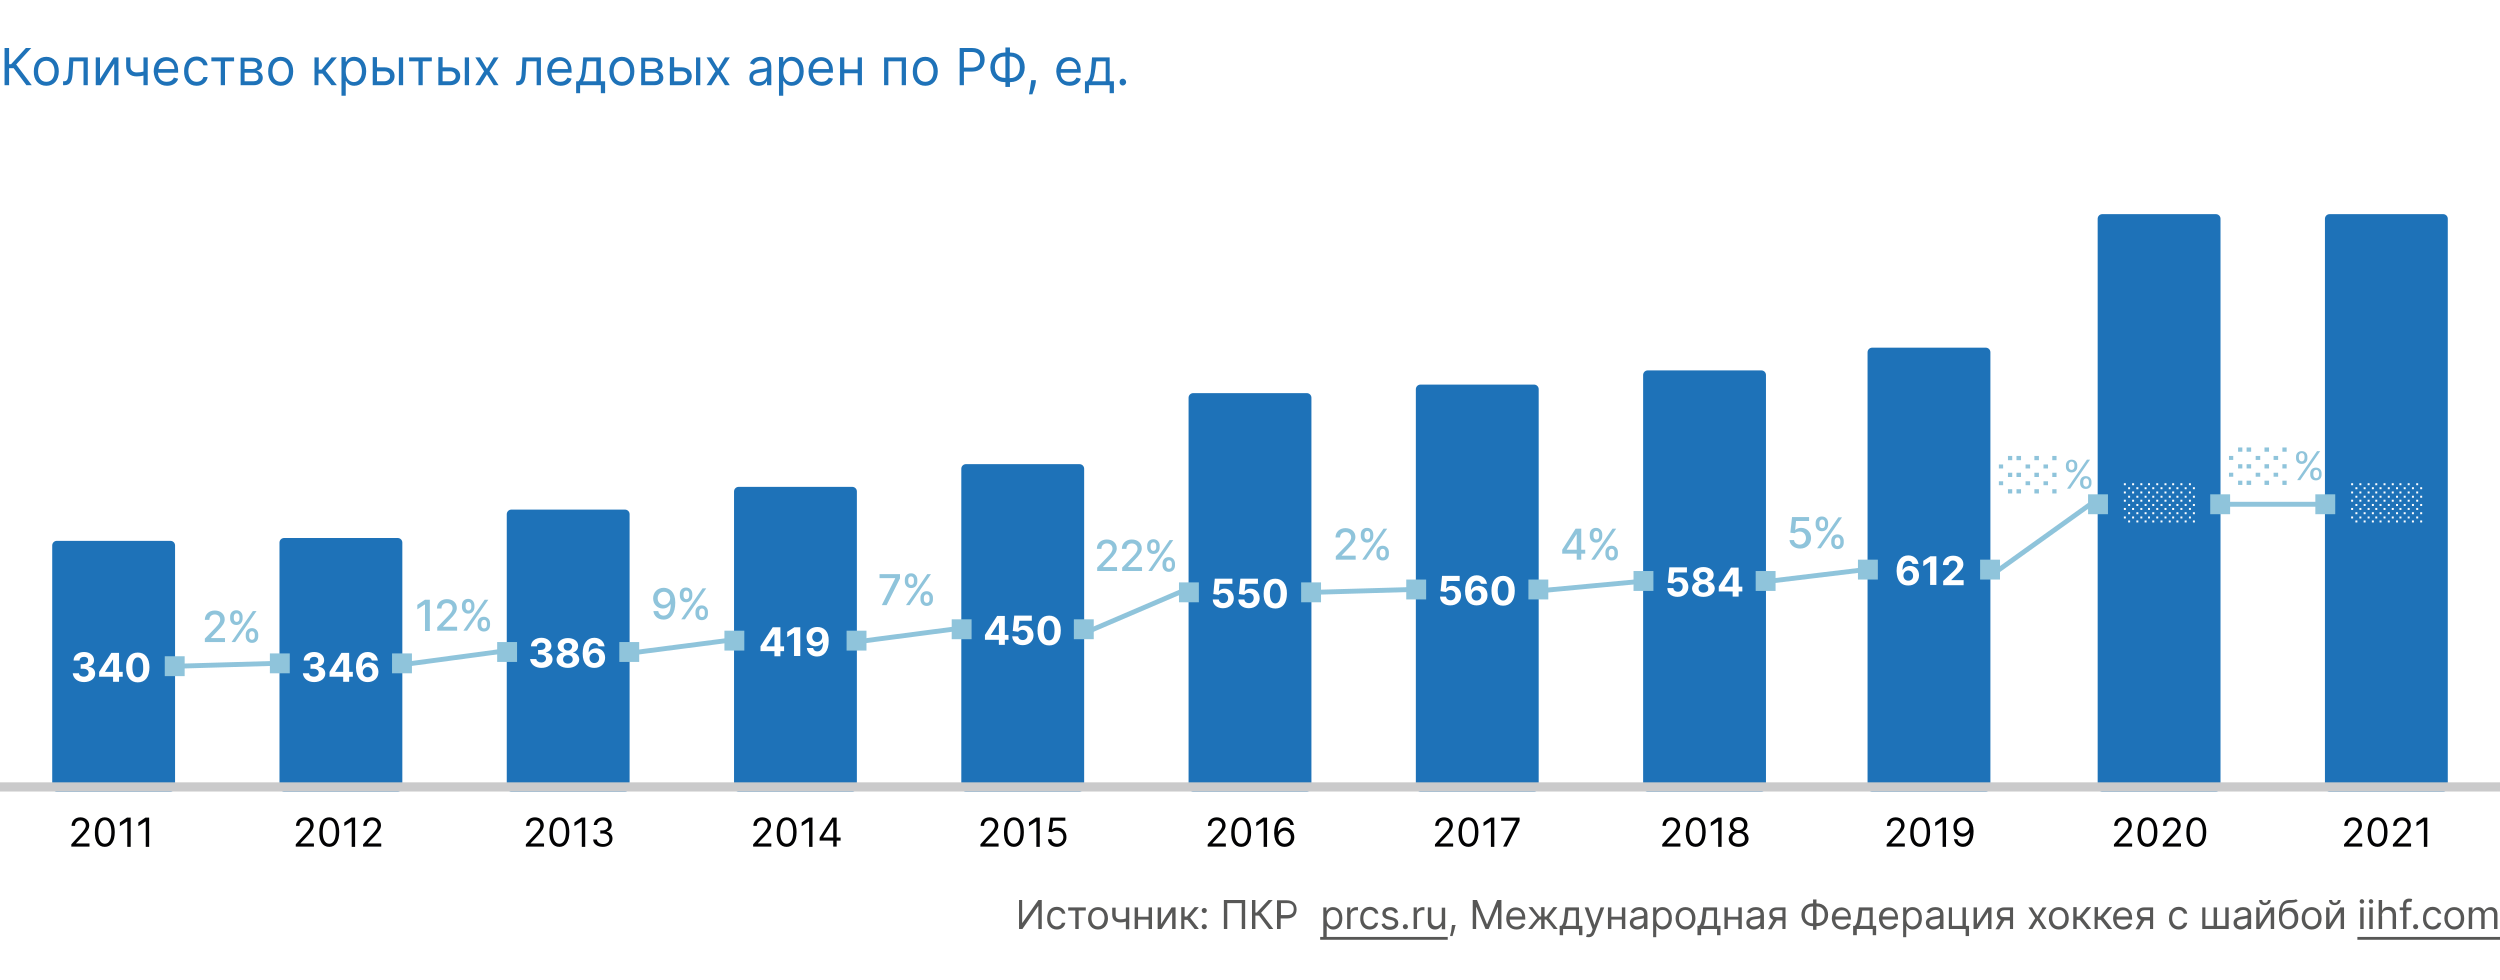
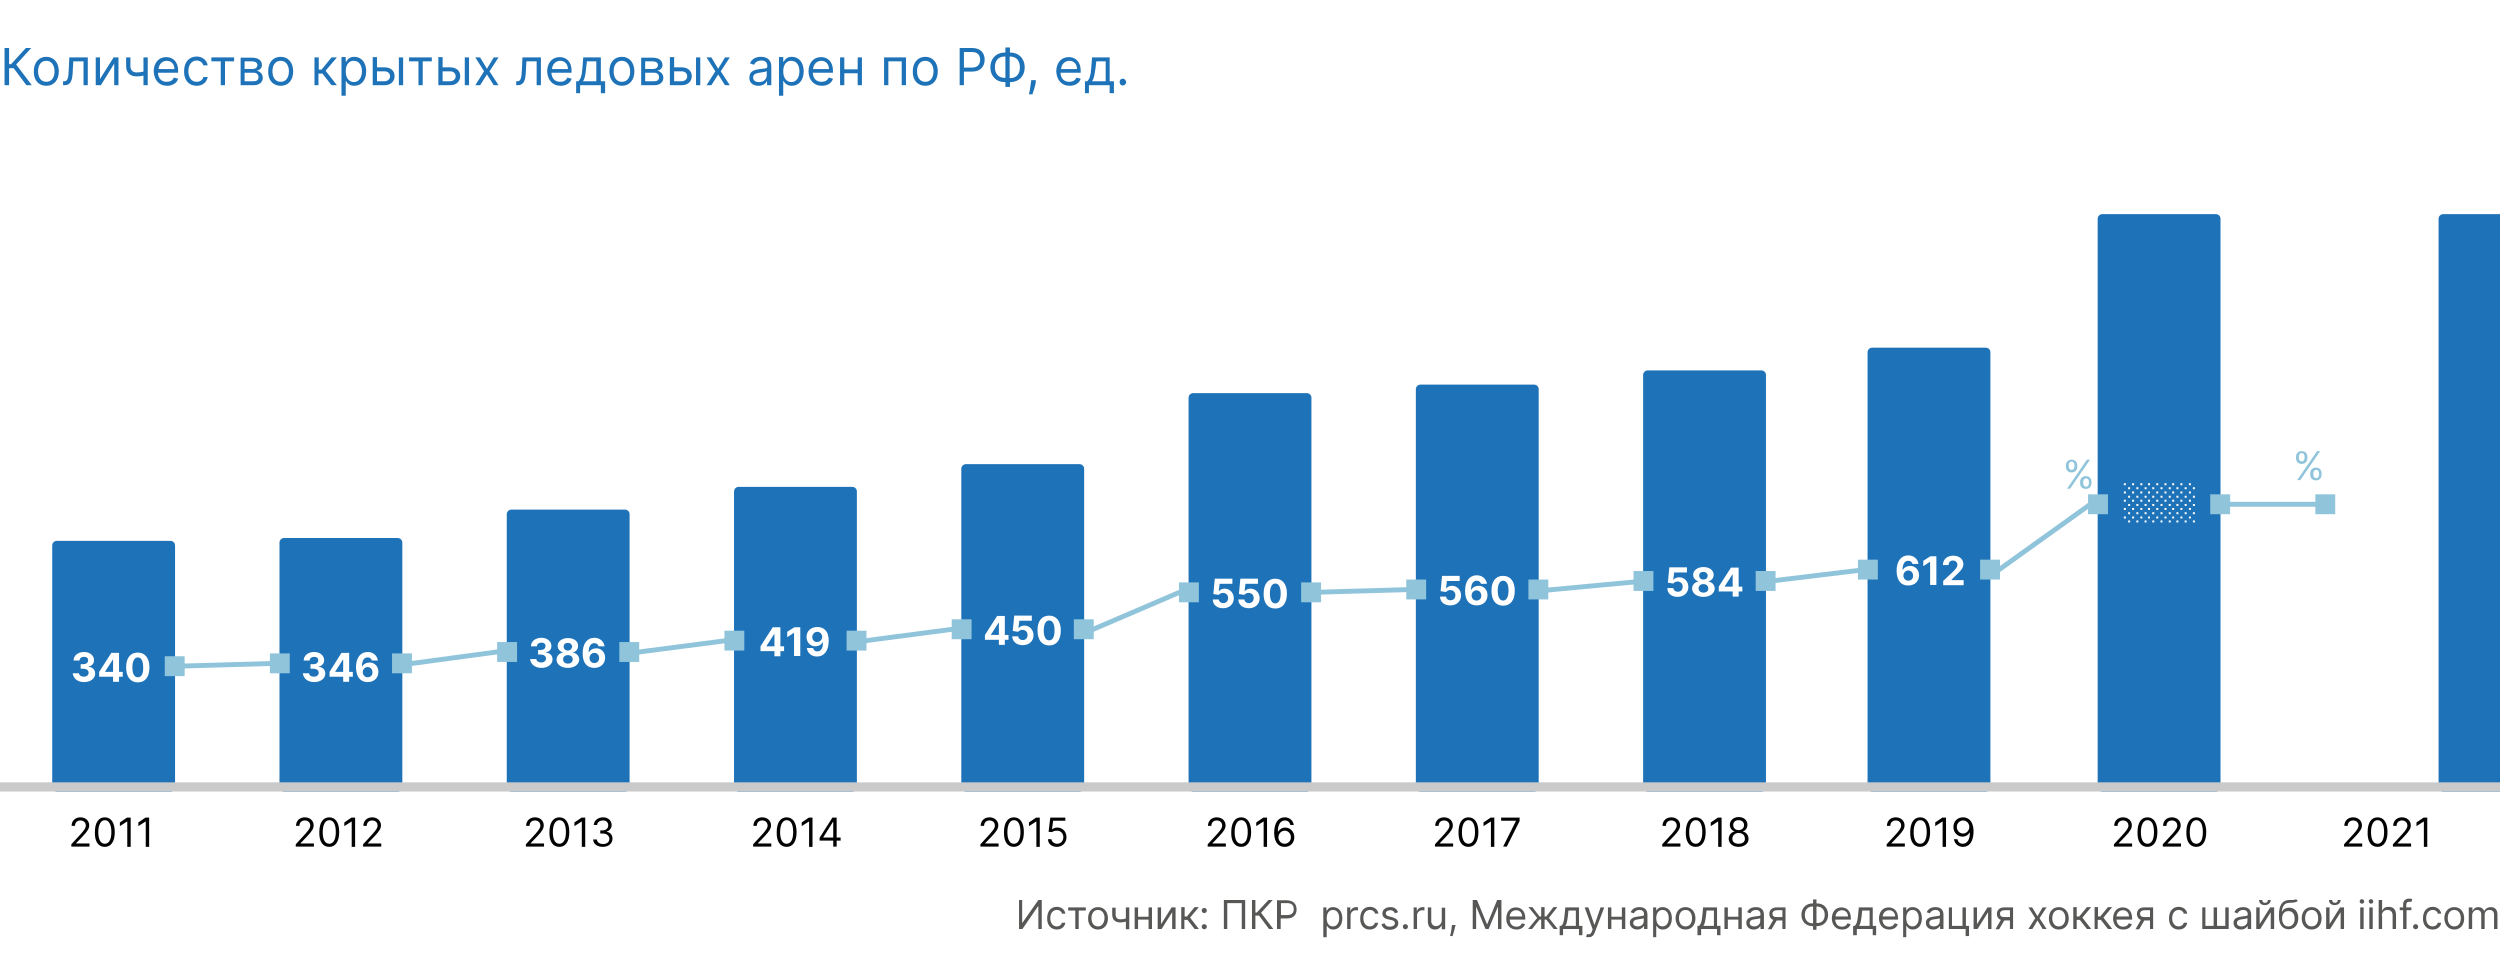
<svg xmlns="http://www.w3.org/2000/svg" xmlns:xlink="http://www.w3.org/1999/xlink" id="Layer_1" x="0" y="0" version="1.1" viewBox="0 0 880 345" xml:space="preserve">
  <rect x="0" y="0" width="880" height="345" fill="#333333" stroke="none" />
  <style>.st1{fill:#fff}.st2{fill:#1e72b8;stroke:#1e72b8;stroke-width:3.241;stroke-linecap:round;stroke-linejoin:round;stroke-miterlimit:10}.st4{fill:#8fc4db}.st5{fill:none;stroke:#8fc4db;stroke-width:1.725;stroke-miterlimit:10}.st6{fill:#1e72b8}.st7{fill:#575756}.st8{fill:#020203}</style>
  <defs>
    <path id="SVGID_1_" d="M0 0h880v345H0z" />
  </defs>
  <clipPath id="SVGID_2_">
    <use overflow="visible" xlink:href="#SVGID_1_" />
  </clipPath>
  <g clip-path="url(#SVGID_2_)">
    <path d="M0 0h880v345H0z" class="st1" />
-     <path d="M300 173h-40v104h40V173zM60 192H20v85h40v-85zM380 165h-40v112h40V165zM140 191h-40v86h40v-86zM460 140h-40v137h40V140zM699 124h-40v153h40V124zM220 181h-40v96h40v-96zM540 137h-40v140h40V137zM780 77h-40v200h40V77zM620 132h-40v145h40V132zM860 77h-40v200h40V77z" class="st2" />
+     <path d="M300 173h-40v104h40V173zM60 192H20v85h40v-85zM380 165h-40v112h40V165zM140 191h-40v86h40v-86zM460 140h-40v137h40V140zM699 124h-40v153h40V124zM220 181h-40v96h40v-96zM540 137h-40v140h40V137zM780 77h-40v200h40V77zM620 132h-40v145h40V132zM860 77v200h40V77z" class="st2" />
    <path fill="none" stroke="#cacacb" stroke-linecap="round" stroke-linejoin="round" stroke-miterlimit="10" stroke-width="3.241" d="M0 277h880" />
    <path d="M65 231h-7v7h7v-7zM145 230h-7v7h7v-7zM225 226h-7v7h7v-7zM305 222h-7v7h7v-7zM385 218h-7v7h7v-7zM465 205h-7v7h7v-7zM545 204h-7v7h7v-7zM102 230h-7v7h7v-7zM182 226h-7v7h7v-7zM262 222h-7v7h7v-7zM342 218h-7v7h7v-7zM422 205h-7v7h7v-7zM502 204h-7v7h7v-7zM582 201h-7v7h7v-7zM625 201h-7v7h7v-7zM704 197h-7v7h7v-7zM661 197h-7v7h7v-7zM742 174h-7v7h7v-7zM822 174h-7v7h7v-7zM785 174h-7v7h7v-7z" class="st4" />
    <path d="M62.5 234.5l34.5-1M141.5 234l37-5M221 230l38.5-5M301 226l38-5M382.5 222.5l35-15M462.5 208.5l34.5-1M541.5 208l37.5-3.5M623.5 204.5l33-4M703 201l33.5-24M783.5 177.5H818" class="st5" />
    <path d="M9.3 30h1.9l-5.5-7.3 5.3-5.8H9.1l-5.2 5.7h-.7v-5.7H1.6V30h1.6v-6h1.6l4.5 6zM16.3 30.2c2.7 0 4.4-2 4.4-5.1 0-3.1-1.8-5.1-4.4-5.1s-4.4 2-4.4 5.1c-.1 3.1 1.7 5.1 4.4 5.1zm0-1.4c-2 0-2.9-1.7-2.9-3.7s.9-3.7 2.9-3.7 2.9 1.8 2.9 3.7c0 2-.9 3.7-2.9 3.7zM22.2 30h.5c2.2 0 2.8-1.7 2.9-4.9l.2-3.5h3.6V30h1.5v-9.8h-6.5l-.2 4.3c-.1 3.3-.5 4.1-1.6 4.1h-.4V30zM35.2 27.8v-7.6h-1.5V30h1.8l4.7-7.6V30h1.5v-9.8H40l-4.8 7.6zM52 20.2h-1.5v5c-.7.2-1.5.3-2.4.3-1.2 0-2.2-.7-2.2-2.2v-3.1h-1.5v3.1c0 2.4 1.5 3.6 3.7 3.6.9 0 1.7-.1 2.4-.3V30H52v-9.8zM58.8 30.2c2 0 3.5-1 3.9-2.5l-1.5-.4c-.4 1-1.3 1.5-2.5 1.5-1.8 0-3-1.1-3.1-3.2h7.1V25c0-3.7-2.2-4.9-4.2-4.9-2.7 0-4.4 2.1-4.4 5.1.2 3 1.9 5 4.7 5zm-3-5.9c.1-1.5 1.2-2.9 2.9-2.9 1.6 0 2.7 1.2 2.7 2.9h-5.6zM69.2 30.2c2.2 0 3.6-1.3 3.9-3.1h-1.5c-.3 1.1-1.2 1.7-2.4 1.7-1.8 0-2.9-1.5-2.9-3.8 0-2.2 1.2-3.7 2.9-3.7 1.3 0 2.1.8 2.4 1.7h1.5c-.3-1.8-1.8-3.1-3.9-3.1-2.7 0-4.4 2.1-4.4 5.1-.1 3.1 1.6 5.2 4.4 5.2zM74.5 21.6h3.2V30h1.5v-8.4h3.2v-1.4h-8v1.4zM84.7 30h4.6c2 0 3.2-1.1 3.2-2.6s-1.2-2.4-2.2-2.5c1.1-.2 1.9-.9 1.9-2 0-1.6-1.3-2.6-3.5-2.6h-4V30zm1.4-1.4v-3h3.2c1 0 1.7.6 1.7 1.6 0 .9-.6 1.4-1.7 1.4h-3.2zm0-4.3v-2.7h2.6c1.2 0 1.9.5 1.9 1.3 0 .9-.7 1.4-1.9 1.4h-2.6zM98.8 30.2c2.7 0 4.4-2 4.4-5.1 0-3.1-1.8-5.1-4.4-5.1-2.7 0-4.4 2-4.4 5.1-.1 3.1 1.7 5.1 4.4 5.1zm0-1.4c-2 0-2.9-1.7-2.9-3.7s.9-3.7 2.9-3.7 2.9 1.8 2.9 3.7c0 2-.9 3.7-2.9 3.7zM110.6 30h1.5v-4.1h1.4l3.2 4.1h1.9l-4-5.1 4-4.7h-1.9l-3.5 4.3h-1v-4.3h-1.5V30zM120.2 33.7h1.5v-5.2h.1c.3.5 1 1.7 2.9 1.7 2.5 0 4.2-2 4.2-5.1 0-3.1-1.7-5.1-4.2-5.1-1.9 0-2.5 1.2-2.8 1.7h-.2v-1.6h-1.5v13.6zm1.5-8.6c0-2.2 1-3.7 2.8-3.7 1.9 0 2.9 1.6 2.9 3.7s-1 3.8-2.9 3.8c-1.8-.1-2.8-1.6-2.8-3.8zM132.7 23.7v-3.6h-1.5V30h4.1c2.3 0 3.6-1.4 3.6-3.2 0-1.8-1.3-3.1-3.6-3.1h-2.6zm7.7 6.3h1.5v-9.8h-1.5V30zm-7.7-4.9h2.6c1.2 0 2 .7 2 1.8 0 1-.9 1.7-2 1.7h-2.6v-3.5zM144.1 21.6h3.2V30h1.5v-8.4h3.2v-1.4h-8v1.4zM155.8 23.7v-3.6h-1.5V30h4.1c2.3 0 3.6-1.4 3.6-3.2 0-1.8-1.3-3.1-3.6-3.1h-2.6zm7.8 6.3h1.5v-9.8h-1.5V30zm-7.8-4.9h2.6c1.2 0 2 .7 2 1.8 0 1-.9 1.7-2 1.7h-2.6v-3.5zM169 20.2h-1.7l3.1 4.9-3.1 4.9h1.7l2.4-3.8 2.4 3.8h1.7l-3.2-4.9 3.2-4.9h-1.7l-2.4 4-2.4-4zM181.7 30h.5c2.2 0 2.8-1.7 2.9-4.9l.2-3.5h3.6V30h1.5v-9.8h-6.5l-.2 4.3c-.1 3.3-.5 4.1-1.6 4.1h-.4V30zM197.3 30.2c2 0 3.5-1 3.9-2.5l-1.5-.4c-.4 1-1.3 1.5-2.5 1.5-1.8 0-3-1.1-3.1-3.2h7.1V25c0-3.7-2.2-4.9-4.2-4.9-2.7 0-4.4 2.1-4.4 5.1.2 3 1.9 5 4.7 5zm-3-5.9c.1-1.5 1.2-2.9 2.9-2.9 1.6 0 2.7 1.2 2.7 2.9h-5.6zM202.7 32.8h1.5V30h7.3v2.8h1.5v-4.2h-1.5v-8.4h-6.2l-.3 3.9c-.2 2.7-.6 3.7-1.4 4.5h-.8v4.2zm2.5-4.2c.7-.9.9-2.5 1.1-4.5l.3-2.5h3.3v7h-4.7zM218.9 30.2c2.7 0 4.4-2 4.4-5.1 0-3.1-1.8-5.1-4.4-5.1-2.7 0-4.4 2-4.4 5.1 0 3.1 1.8 5.1 4.4 5.1zm0-1.4c-2 0-2.9-1.7-2.9-3.7s.9-3.7 2.9-3.7 2.9 1.8 2.9 3.7c.1 2-.9 3.7-2.9 3.7zM225.7 30h4.6c2 0 3.2-1.1 3.2-2.6s-1.2-2.4-2.2-2.5c1.1-.2 1.9-.9 1.9-2 0-1.6-1.3-2.6-3.5-2.6h-4V30zm1.4-1.4v-3h3.2c1 0 1.7.6 1.7 1.6 0 .9-.6 1.4-1.7 1.4h-3.2zm0-4.3v-2.7h2.6c1.2 0 1.9.5 1.9 1.3 0 .9-.7 1.4-1.9 1.4h-2.6zM237.3 23.7v-3.6h-1.5V30h4.1c2.3 0 3.6-1.4 3.6-3.2 0-1.8-1.3-3.1-3.6-3.1h-2.6zM245 30h1.5v-9.8H245V30zm-7.7-4.9h2.6c1.2 0 2 .7 2 1.8 0 1-.9 1.7-2 1.7h-2.6v-3.5zM250.4 20.2h-1.7l3.1 4.9-3.1 4.9h1.7l2.4-3.8 2.4 3.8h1.7l-3.2-4.9 3.2-4.9h-1.7l-2.4 4-2.4-4zM267 30.2c1.7 0 2.6-.9 2.9-1.6h.1V30h1.5v-6.5c0-3.1-2.4-3.5-3.6-3.5-1.5 0-3.2.5-3.9 2.3l1.4.5c.3-.7 1.1-1.5 2.6-1.5 1.4 0 2.1.7 2.1 2v.1c0 .7-.7.7-2.5.9-1.8.2-3.8.6-3.8 2.9-.2 1.9 1.3 3 3.2 3zm.2-1.3c-1.2 0-2.1-.5-2.1-1.6 0-1.2 1-1.5 2.2-1.7.6-.1 2.4-.3 2.6-.6v1.4c0 1.3-.9 2.5-2.7 2.5zM274.2 33.7h1.5v-5.2h.1c.3.5 1 1.7 2.9 1.7 2.5 0 4.2-2 4.2-5.1 0-3.1-1.7-5.1-4.2-5.1-1.9 0-2.5 1.2-2.8 1.7h-.2v-1.6h-1.5v13.6zm1.5-8.6c0-2.2 1-3.7 2.8-3.7 1.9 0 2.9 1.6 2.9 3.7s-1 3.8-2.9 3.8c-1.8-.1-2.8-1.6-2.8-3.8zM289.3 30.2c2 0 3.5-1 3.9-2.5l-1.5-.4c-.4 1-1.3 1.5-2.5 1.5-1.8 0-3-1.1-3.1-3.2h7.1V25c0-3.7-2.2-4.9-4.2-4.9-2.7 0-4.4 2.1-4.4 5.1.1 3 1.9 5 4.7 5zm-3.1-5.9c.1-1.5 1.2-2.9 2.9-2.9 1.6 0 2.7 1.2 2.7 2.9h-5.6zM297.2 20.2h-1.5V30h1.5v-4.2h4.7V30h1.5v-9.8h-1.5v4.2h-4.7v-4.2zM311.2 30h1.5v-8.4h4.7V30h1.5v-9.8h-7.7V30zM325.7 30.2c2.7 0 4.4-2 4.4-5.1 0-3.1-1.8-5.1-4.4-5.1s-4.4 2-4.4 5.1c-.1 3.1 1.7 5.1 4.4 5.1zm0-1.4c-2 0-2.9-1.7-2.9-3.7s.9-3.7 2.9-3.7 2.9 1.8 2.9 3.7c0 2-.9 3.7-2.9 3.7zM337.7 30h1.6v-4.8h2.9c3 0 4.4-1.9 4.4-4.2 0-2.3-1.4-4.1-4.4-4.1h-4.4V30zm1.6-6.2v-5.5h2.8c2.1 0 2.9 1.2 2.9 2.7 0 1.6-.8 2.8-2.9 2.8h-2.8zM353.6 18.5c-2.9 0-5 2.1-5 5.2s2.1 5.2 5 5.2h.3v1.7h1.6v-1.7h.2c2.9 0 5-2.1 5-5.2s-2.1-5.2-5-5.2h-.2v-1.8h-1.6v1.8h-.3zm0 1.4h.3v7.5h-.3c-2.2 0-3.4-1.5-3.4-3.8 0-2.2 1.2-3.7 3.4-3.7zm1.8 0h.2c2.2 0 3.4 1.5 3.4 3.8s-1.2 3.8-3.4 3.8h-.2v-7.6zM364.6 28.2H363l-.1.7c-.2 1.7-.5 3.5-.7 4.3h1.2c.3-.9 1-2.8 1.2-4.3v-.7zM376.5 30.2c2 0 3.5-1 3.9-2.5l-1.5-.4c-.4 1-1.3 1.5-2.5 1.5-1.8 0-3-1.1-3.1-3.2h7.1V25c0-3.7-2.2-4.9-4.2-4.9-2.7 0-4.4 2.1-4.4 5.1.2 3 1.9 5 4.7 5zm-3-5.9c.1-1.5 1.2-2.9 2.9-2.9 1.6 0 2.7 1.2 2.7 2.9h-5.6zM381.8 32.8h1.5V30h7.3v2.8h1.5v-4.2h-1.5v-8.4h-6.2l-.3 3.9c-.2 2.7-.6 3.7-1.4 4.5h-.8v4.2zm2.6-4.2c.7-.9.9-2.5 1.2-4.5l.3-2.5h3.3v7h-4.8zM395.2 30.1c.6 0 1.2-.5 1.2-1.2 0-.6-.5-1.2-1.2-1.2s-1.1.5-1.1 1.2.5 1.2 1.1 1.2z" class="st6" />
    <path d="M358.7 316.8V327h1.2l5.5-8h.1v8h1.2v-10.2h-1.2l-5.6 8h-.1v-8h-1.1zM372 327.2c1.7 0 2.8-1 3-2.4h-1.2c-.2.8-.9 1.3-1.8 1.3-1.4 0-2.3-1.2-2.3-2.9s.9-2.9 2.3-2.9c1 0 1.7.6 1.8 1.3h1.2c-.2-1.4-1.4-2.4-3-2.4-2.1 0-3.4 1.6-3.4 4-.1 2.3 1.3 4 3.4 4zM376 320.5h2.5v6.5h1.2v-6.5h2.5v-1.1H376v1.1zM386.5 327.2c2.1 0 3.5-1.6 3.5-3.9 0-2.4-1.4-4-3.5-4s-3.5 1.6-3.5 4c0 2.3 1.4 3.9 3.5 3.9zm0-1.1c-1.6 0-2.3-1.4-2.3-2.9s.7-2.9 2.3-2.9c1.6 0 2.3 1.4 2.3 2.9-.1 1.6-.8 2.9-2.3 2.9zM397.5 319.4h-1.2v3.9c-.6.2-1.1.3-1.9.3-1 0-1.7-.5-1.7-1.7v-2.4h-1.2v2.4c0 1.9 1.1 2.8 2.9 2.8.7 0 1.3-.1 1.9-.3v2.7h1.2v-7.7zM400.6 319.4h-1.2v7.6h1.2v-3.3h3.7v3.3h1.2v-7.6h-1.2v3.3h-3.7v-3.3zM408.7 325.3v-5.9h-1.2v7.6h1.4l3.7-5.9v5.9h1.2v-7.6h-1.4l-3.7 5.9zM415.7 327h1.2v-3.2h1.1l2.5 3.2h1.5l-3.1-4 3.1-3.7h-1.5l-2.7 3.3h-.8v-3.3h-1.2v7.7zM423.9 327.1c.5 0 .9-.4.9-.9s-.4-.9-.9-.9-.9.4-.9.9.4.9.9.9zm0-5.7c.5 0 .9-.4.9-.9s-.4-.9-.9-.9-.9.4-.9.9.4.9.9.9zM438.4 316.8h-7.6V327h1.2v-9.1h5.1v9.1h1.2v-10.2zM446.7 327h1.5l-4.3-5.7 4.1-4.5h-1.5l-4.1 4.4h-.5v-4.4h-1.2V327h1.2v-4.7h1.3l3.5 4.7zM449.6 327h1.2v-3.7h2.2c2.4 0 3.4-1.4 3.4-3.2 0-1.8-1.1-3.2-3.5-3.2h-3.4V327zm1.3-4.8v-4.3h2.2c1.7 0 2.3.9 2.3 2.1 0 1.2-.6 2.1-2.3 2.1h-2.2zM465.8 329.9h1.2v-4h.1c.3.4.8 1.3 2.2 1.3 1.9 0 3.2-1.5 3.2-4 0-2.4-1.3-3.9-3.3-3.9-1.5 0-1.9.9-2.2 1.3h-.1v-1.2h-1.1v10.5zm1.2-6.7c0-1.7.8-2.9 2.2-2.9 1.5 0 2.2 1.3 2.2 2.9 0 1.6-.8 2.9-2.2 2.9-1.5 0-2.2-1.2-2.2-2.9zM474.2 327h1.2v-4.8c0-1 .8-1.8 1.9-1.8.3 0 .6.1.7.1v-1.2h-.6c-.9 0-1.7.5-2 1.3h-.1v-1.2h-1.1v7.6zM482.1 327.2c1.7 0 2.8-1 3-2.4H484c-.2.8-.9 1.3-1.8 1.3-1.4 0-2.3-1.2-2.3-2.9s.9-2.9 2.3-2.9c1 0 1.7.6 1.8 1.3h1.2c-.2-1.4-1.4-2.4-3-2.4-2.1 0-3.4 1.6-3.4 4-.1 2.3 1.2 4 3.3 4zM492.1 321.1c-.4-1.1-1.2-1.8-2.7-1.8-1.6 0-2.8.9-2.8 2.2 0 1.1.6 1.8 2 2.1l1.3.3c.8.2 1.1.5 1.1 1.1 0 .7-.7 1.2-1.8 1.2-1 0-1.6-.4-1.8-1.2l-1.1.3c.3 1.3 1.3 2 2.9 2 1.8 0 3-1 3-2.3 0-1.1-.7-1.7-2-2.1l-1.1-.3c-.9-.2-1.3-.5-1.3-1.1 0-.7.7-1.1 1.6-1.1 1 0 1.4.6 1.6 1.1l1.1-.4zM494.7 327.1c.5 0 .9-.4.9-.9s-.4-.9-.9-.9-.9.4-.9.9.4.9.9.9zM497.6 327h1.2v-4.8c0-1 .8-1.8 1.9-1.8.3 0 .6.1.7.1v-1.2h-.6c-.9 0-1.7.5-2 1.3h-.1v-1.2h-1.1v7.6zM507.5 323.9c0 1.4-1.1 2.1-2 2.1-1 0-1.7-.7-1.7-1.8v-4.8h-1.2v4.9c0 1.9 1 2.9 2.5 2.9 1.2 0 1.9-.6 2.3-1.4h.1v1.3h1.2v-7.6h-1.2v4.4zM512.4 325.6h-1.3l-.1.6c-.1 1.3-.4 2.7-.6 3.3h.9c.2-.7.7-2.2.9-3.3l.2-.6zM518.4 316.8V327h1.2v-7.7h.1l3.2 7.7h1.1l3.2-7.7h.1v7.7h1.2v-10.2H527l-3.5 8.5h-.1l-3.5-8.5h-1.5zM533.8 327.2c1.6 0 2.7-.8 3-1.9l-1.1-.3c-.3.8-1 1.2-1.9 1.2-1.4 0-2.3-.9-2.4-2.5h5.5v-.5c0-2.8-1.7-3.8-3.3-3.8-2.1 0-3.4 1.6-3.4 4 0 2.2 1.4 3.8 3.6 3.8zm-2.4-4.6c.1-1.2.9-2.2 2.3-2.2 1.3 0 2.1 1 2.1 2.2h-4.4zM537.9 327h1.4l2.6-3.3h.6v3.3h1.2v-3.3h.6l2.6 3.3h1.4l-3.1-3.9 3-3.8h-1.4l-2.5 3.3h-.6v-3.3h-1.2v3.3h-.6l-2.5-3.3H538l3.1 3.8-3.2 3.9zM549 329.2h1.2V327h5.6v2.2h1.2v-3.3h-1.2v-6.5H551l-.3 3c-.2 2.1-.5 2.9-1.1 3.5h-.6v3.3zm2-3.3c.5-.7.7-1.9.9-3.5l.2-1.9h2.6v5.4H551zM559.2 329.9c1.1 0 1.8-.6 2.2-1.8l3.3-8.7h-1.3l-2.1 6.1h-.1l-2.1-6.1h-1.3l2.8 7.7-.2.6c-.4 1.2-1 1.3-1.8 1.1l-.3 1c.1 0 .5.1.9.1zM567.2 319.4H566v7.6h1.2v-3.3h3.7v3.3h1.2v-7.6h-1.2v3.3h-3.7v-3.3zM576.3 327.2c1.3 0 2-.7 2.3-1.2h.1v1h1.2v-5c0-2.4-1.8-2.7-2.8-2.7-1.2 0-2.5.4-3.1 1.8l1.1.4c.3-.6.9-1.2 2-1.2s1.6.6 1.6 1.6c0 .6-.6.5-2 .7-1.4.2-3 .5-3 2.2 0 1.5 1.2 2.4 2.6 2.4zm.2-1.1c-.9 0-1.6-.4-1.6-1.2 0-.9.8-1.2 1.7-1.3.5-.1 1.8-.2 2-.4v1.1c0 .9-.7 1.8-2.1 1.8zM581.8 329.9h1.2v-4h.1c.3.4.8 1.3 2.2 1.3 1.9 0 3.2-1.5 3.2-4 0-2.4-1.3-3.9-3.3-3.9-1.5 0-1.9.9-2.2 1.3v-1.2h-1.1v10.5zm1.2-6.7c0-1.7.8-2.9 2.2-2.9 1.5 0 2.2 1.3 2.2 2.9 0 1.6-.8 2.9-2.2 2.9-1.4 0-2.2-1.2-2.2-2.9zM593.3 327.2c2.1 0 3.5-1.6 3.5-3.9 0-2.4-1.4-4-3.5-4s-3.5 1.6-3.5 4c.1 2.3 1.4 3.9 3.5 3.9zm0-1.1c-1.6 0-2.3-1.4-2.3-2.9s.7-2.9 2.3-2.9 2.3 1.4 2.3 2.9c0 1.6-.7 2.9-2.3 2.9zM597.6 329.2h1.2V327h5.6v2.2h1.2v-3.3h-1.2v-6.5h-4.9l-.3 3c-.2 2.1-.5 2.9-1.1 3.5h-.6v3.3zm2-3.3c.5-.7.7-1.9.9-3.5l.2-1.9h2.6v5.4h-3.7zM608.2 319.4H607v7.6h1.2v-3.3h3.7v3.3h1.2v-7.6h-1.2v3.3h-3.7v-3.3zM617.3 327.2c1.3 0 2-.7 2.3-1.2h.1v1h1.2v-5c0-2.4-1.8-2.7-2.8-2.7-1.2 0-2.5.4-3.1 1.8l1.1.4c.3-.6.9-1.2 2-1.2s1.6.6 1.6 1.6c0 .6-.6.5-2 .7-1.4.2-3 .5-3 2.2 0 1.5 1.1 2.4 2.6 2.4zm.2-1.1c-.9 0-1.6-.4-1.6-1.2 0-.9.8-1.2 1.7-1.3.5-.1 1.8-.2 2-.4v1.1c0 .9-.8 1.8-2.1 1.8zM627.4 327h1.1v-7.6h-3.1c-1.6 0-2.6.9-2.6 2.3 0 1 .5 1.8 1.4 2.1l-1.9 3.3h1.3l1.8-3.1h2v3zm0-4.2h-2.2c-.8 0-1.3-.4-1.3-1.2 0-.7.6-1.2 1.5-1.2h2v2.4zM638 318c-2.3 0-3.9 1.7-3.9 4 0 2.4 1.6 4 3.9 4h.2v1.3h1.2V326h.2c2.3 0 3.9-1.6 3.9-4s-1.6-4-3.9-4h-.2v-1.4h-1.2v1.4h-.2zm0 1.1h.2v5.9h-.2c-1.7 0-2.7-1.2-2.7-2.9 0-1.8.9-3 2.7-3zm1.4 0h.2c1.7 0 2.7 1.2 2.7 2.9 0 1.8-.9 2.9-2.7 2.9h-.2v-5.8zM648.4 327.2c1.6 0 2.7-.8 3-1.9l-1.1-.3c-.3.8-1 1.2-1.9 1.2-1.4 0-2.3-.9-2.4-2.5h5.5v-.5c0-2.8-1.7-3.8-3.3-3.8-2.1 0-3.4 1.6-3.4 4 .1 2.2 1.4 3.8 3.6 3.8zm-2.3-4.6c.1-1.2.9-2.2 2.3-2.2 1.3 0 2.1 1 2.1 2.2h-4.4zM652.4 329.2h1.2V327h5.6v2.2h1.2v-3.3h-1.2v-6.5h-4.9l-.3 3c-.2 2.1-.5 2.9-1.1 3.5h-.6v3.3zm2-3.3c.5-.7.7-1.9.9-3.5l.2-1.9h2.6v5.4h-3.7zM665 327.2c1.6 0 2.7-.8 3-1.9l-1.1-.3c-.3.8-1 1.2-1.9 1.2-1.4 0-2.3-.9-2.4-2.5h5.5v-.5c0-2.8-1.7-3.8-3.3-3.8-2.1 0-3.4 1.6-3.4 4 .1 2.2 1.4 3.8 3.6 3.8zm-2.3-4.6c.1-1.2.9-2.2 2.3-2.2 1.3 0 2.1 1 2.1 2.2h-4.4zM669.8 329.9h1.2v-4h.1c.3.4.8 1.3 2.2 1.3 1.9 0 3.2-1.5 3.2-4 0-2.4-1.3-3.9-3.3-3.9-1.5 0-1.9.9-2.2 1.3v-1.2h-1.1v10.5zm1.2-6.7c0-1.7.8-2.9 2.2-2.9 1.5 0 2.2 1.3 2.2 2.9 0 1.6-.8 2.9-2.2 2.9-1.4 0-2.2-1.2-2.2-2.9zM680.5 327.2c1.3 0 2-.7 2.3-1.2h.1v1h1.2v-5c0-2.4-1.8-2.7-2.8-2.7-1.2 0-2.5.4-3.1 1.8l1.1.4c.3-.6.9-1.2 2-1.2s1.6.6 1.6 1.6c0 .6-.6.5-2 .7-1.4.2-3 .5-3 2.2 0 1.5 1.1 2.4 2.6 2.4zm.2-1.1c-.9 0-1.6-.4-1.6-1.2 0-.9.8-1.2 1.7-1.3.5-.1 1.8-.2 2-.4v1.1c0 .9-.7 1.8-2.1 1.8zM692 319.4h-1.2v6.5h-3.7v-6.5H686v7.6h5.9v2.5h1.2v-3.6H692v-6.5zM695.9 325.3v-5.9h-1.2v7.6h1.4l3.7-5.9v5.9h1.2v-7.6h-1.4l-3.7 5.9zM707.5 327h1.1v-7.6h-3.1c-1.6 0-2.6.9-2.6 2.3 0 1 .5 1.8 1.4 2.1l-1.9 3.3h1.3l1.8-3.1h2v3zm0-4.2h-2.2c-.8 0-1.3-.4-1.3-1.2 0-.7.6-1.2 1.5-1.2h2v2.4zM715.3 319.4H714l2.4 3.8-2.4 3.8h1.4l1.8-3 1.8 3h1.4l-2.5-3.8 2.5-3.8H719l-1.8 3.1-1.9-3.1zM724.7 327.2c2.1 0 3.5-1.6 3.5-3.9 0-2.4-1.4-4-3.5-4s-3.5 1.6-3.5 4c0 2.3 1.4 3.9 3.5 3.9zm0-1.1c-1.6 0-2.3-1.4-2.3-2.9s.7-2.9 2.3-2.9 2.3 1.4 2.3 2.9c0 1.6-.8 2.9-2.3 2.9zM729.8 327h1.2v-3.2h1.1l2.5 3.2h1.5l-3.1-4 3.1-3.7h-1.5l-2.7 3.3h-.9v-3.3h-1.2v7.7zM737.2 327h1.2v-3.2h1.1l2.5 3.2h1.5l-3.1-4 3.1-3.7H742l-2.7 3.3h-.8v-3.3h-1.2v7.7zM747.4 327.2c1.6 0 2.7-.8 3-1.9l-1.1-.3c-.3.8-1 1.2-1.9 1.2-1.4 0-2.3-.9-2.4-2.5h5.5v-.5c0-2.8-1.7-3.8-3.3-3.8-2.1 0-3.4 1.6-3.4 4 .1 2.2 1.4 3.8 3.6 3.8zm-2.4-4.6c.1-1.2.9-2.2 2.3-2.2 1.3 0 2.1 1 2.1 2.2H745zM756.8 327h1.1v-7.6h-3.1c-1.6 0-2.6.9-2.6 2.3 0 1 .5 1.8 1.4 2.1l-1.9 3.3h1.3l1.8-3.1h2v3zm0-4.2h-2.2c-.8 0-1.3-.4-1.3-1.2 0-.7.6-1.2 1.5-1.2h2v2.4zM766.9 327.2c1.7 0 2.8-1 3-2.4h-1.2c-.2.8-.9 1.3-1.8 1.3-1.4 0-2.3-1.2-2.3-2.9s.9-2.9 2.3-2.9c1 0 1.6.6 1.8 1.3h1.2c-.2-1.4-1.4-2.4-3-2.4-2.1 0-3.4 1.6-3.4 4-.1 2.3 1.2 4 3.4 4zM775.2 319.4v7.6h9.3v-7.6h-1.2v6.5h-2.9v-6.5h-1.2v6.5h-2.9v-6.5h-1.1zM788.8 327.2c1.3 0 2-.7 2.3-1.2h.1v1h1.2v-5c0-2.4-1.8-2.7-2.8-2.7-1.2 0-2.5.4-3.1 1.8l1.1.4c.3-.6.9-1.2 2-1.2s1.6.6 1.6 1.6c0 .6-.6.5-2 .7-1.4.2-3 .5-3 2.2 0 1.5 1.1 2.4 2.6 2.4zm.2-1.1c-.9 0-1.6-.4-1.6-1.2 0-.9.8-1.2 1.7-1.3.5-.1 1.8-.2 2-.4v1.1c0 .9-.8 1.8-2.1 1.8zM795.4 325.3v-5.9h-1.2v7.6h1.4l3.7-5.9v5.9h1.2v-7.6h-1.4l-3.7 5.9zm2.9-8.5c0 .5-.3 1-1 1s-1-.5-1-1h-1.1c0 1.1.8 1.8 2 1.8 1.3 0 2.1-.8 2.1-1.8h-1zM808.2 316.5c-.4.3-.9.3-1.7.3h-.8c-2.3.1-3.5 1.8-3.5 5.2v.8c0 2.8 1.4 4.3 3.4 4.3s3.4-1.5 3.4-3.9-1.4-3.7-3.2-3.7c-1 0-2 .4-2.5 1.4h-.1c.2-2 .9-3 2.5-3.1 1.4-.1 2.4 0 3.1-.7l-.6-.6zm-2.7 9.6c-1.4 0-2.2-1.1-2.2-2.8 0-1.7.9-2.6 2.2-2.6 1.4 0 2.2 1 2.2 2.6.1 1.7-.8 2.8-2.2 2.8zM813.7 327.2c2.1 0 3.5-1.6 3.5-3.9 0-2.4-1.4-4-3.5-4s-3.5 1.6-3.5 4c0 2.3 1.4 3.9 3.5 3.9zm0-1.1c-1.6 0-2.3-1.4-2.3-2.9s.7-2.9 2.3-2.9 2.3 1.4 2.3 2.9c0 1.6-.7 2.9-2.3 2.9zM820 325.3v-5.9h-1.2v7.6h1.4l3.7-5.9v5.9h1.2v-7.6h-1.4l-3.7 5.9zm2.9-8.5c0 .5-.3 1-1 1s-1-.5-1-1h-1.1c0 1.1.8 1.8 2 1.8 1.3 0 2.1-.8 2.1-1.8h-1zM830.8 327h1.2v-7.6h-1.2v7.6zm.6-8.9c.5 0 .8-.4.8-.8s-.4-.8-.8-.8c-.5 0-.8.4-.8.8s.4.8.8.8zM834 327h1.2v-7.6H834v7.6zm.6-8.9c.5 0 .8-.4.8-.8s-.4-.8-.8-.8c-.5 0-.8.4-.8.8s.4.8.8.8zM838.4 322.4c0-1.3.8-2.1 2-2.1 1.1 0 1.8.7 1.8 1.9v4.8h1.2v-4.9c0-2-1-2.9-2.6-2.9-1.2 0-1.9.5-2.2 1.3h-.1v-3.7h-1.2V327h1.2v-4.6zM848.7 319.4H847v-.8c0-.8.3-1.2 1.1-1.2.3 0 .5.1.7.1l.3-1c-.2-.1-.5-.2-1.1-.2-1.1 0-2.1.7-2.1 2v1.1h-1.2v1h1.2v6.6h1.2v-6.6h1.7v-1zM850.3 327.1c.5 0 .9-.4.9-.9s-.4-.9-.9-.9-.9.4-.9.9.4.9.9.9zM856.3 327.2c1.7 0 2.8-1 3-2.4h-1.2c-.2.8-.9 1.3-1.8 1.3-1.4 0-2.3-1.2-2.3-2.9s.9-2.9 2.3-2.9c1 0 1.7.6 1.8 1.3h1.2c-.2-1.4-1.4-2.4-3-2.4-2.1 0-3.4 1.6-3.4 4-.1 2.3 1.2 4 3.4 4zM863.9 327.2c2.1 0 3.5-1.6 3.5-3.9 0-2.4-1.4-4-3.5-4s-3.5 1.6-3.5 4c.1 2.3 1.5 3.9 3.5 3.9zm0-1.1c-1.6 0-2.3-1.4-2.3-2.9s.7-2.9 2.3-2.9 2.3 1.4 2.3 2.9c0 1.6-.7 2.9-2.3 2.9zM869 327h1.2v-4.8c0-1.1.8-1.9 1.7-1.9.9 0 1.5.6 1.5 1.5v5.2h1.2v-5c0-1 .6-1.7 1.7-1.7.8 0 1.6.4 1.6 1.6v5.1h1.2v-5.1c0-1.8-1-2.6-2.3-2.6-1.1 0-1.9.5-2.3 1.3h-.1c-.4-.8-1-1.3-2-1.3s-1.7.5-2 1.3h-.1v-1.2H869v7.6z" class="st7" />
-     <path d="M464.7 329.8h44.9v1h-44.9v-1zm365.1 0H880v1h-50.2v-1z" class="st7" />
    <path d="M585.1 298h6.4v-1.1h-4.7v-.1l2.3-2.4c1.8-1.9 2.3-2.8 2.3-3.9 0-1.6-1.3-2.8-3.1-2.8s-3.1 1.2-3.1 3h1.2c0-1.2.8-1.9 1.9-1.9 1.1 0 1.9.7 1.9 1.8 0 .9-.6 1.6-1.7 2.9l-3.4 3.7v.8zM596.9 298.1c2.2 0 3.5-1.9 3.5-5.2 0-3.3-1.3-5.2-3.5-5.2s-3.5 1.9-3.5 5.2c-.1 3.3 1.2 5.2 3.5 5.2zm0-1.1c-1.5 0-2.3-1.5-2.3-4.1 0-2.6.9-4.2 2.3-4.2 1.5 0 2.3 1.5 2.3 4.2s-.9 4.1-2.3 4.1zM605.9 287.8h-1.2l-2.5 1.7v1.3l2.5-1.6h.1v8.9h1.2v-10.3zM612 298.1c2 0 3.5-1.2 3.5-2.8 0-1.3-.9-2.4-2-2.6v-.1c1-.2 1.6-1.2 1.6-2.3 0-1.6-1.3-2.7-3.1-2.7s-3.1 1.2-3.1 2.7c0 1.1.6 2 1.6 2.3v.1c-1.1.2-2 1.3-2 2.6.1 1.7 1.5 2.8 3.5 2.8zm0-1.1c-1.4 0-2.3-.7-2.2-1.8 0-1.1.9-2 2.2-2 1.3 0 2.2.8 2.2 2 .1 1.1-.8 1.8-2.2 1.8zm0-4.8c-1.1 0-1.9-.7-1.9-1.8 0-1 .7-1.7 1.9-1.7 1.1 0 1.9.7 1.9 1.7 0 1.1-.8 1.8-1.9 1.8zM505.1 298h6.4v-1.1h-4.7v-.1l2.3-2.4c1.8-1.9 2.3-2.8 2.3-3.9 0-1.6-1.3-2.8-3.1-2.8s-3.1 1.2-3.1 3h1.2c0-1.2.8-1.9 1.9-1.9 1.1 0 1.9.7 1.9 1.8 0 .9-.6 1.6-1.7 2.9l-3.4 3.7v.8zM516.9 298.1c2.2 0 3.5-1.9 3.5-5.2 0-3.3-1.3-5.2-3.5-5.2s-3.5 1.9-3.5 5.2c-.1 3.3 1.2 5.2 3.5 5.2zm0-1.1c-1.5 0-2.3-1.5-2.3-4.1 0-2.6.9-4.2 2.3-4.2 1.5 0 2.3 1.5 2.3 4.2s-.9 4.1-2.3 4.1zM525.9 287.8h-1.2l-2.5 1.7v1.3l2.5-1.6h.1v8.9h1.2v-10.3zM529.1 298h1.3l4.5-9v-1.2h-6.5v1.1h5.2v.1l-4.5 9zM825.1 298h6.4v-1.1h-4.7v-.1l2.3-2.4c1.8-1.9 2.3-2.8 2.3-3.9 0-1.6-1.3-2.8-3.1-2.8s-3.1 1.2-3.1 3h1.2c0-1.2.8-1.9 1.9-1.9 1.1 0 1.9.7 1.9 1.8 0 .9-.6 1.6-1.7 2.9l-3.4 3.7v.8zM836.9 298.1c2.2 0 3.5-1.9 3.5-5.2 0-3.3-1.3-5.2-3.5-5.2s-3.5 1.9-3.5 5.2c-.1 3.3 1.2 5.2 3.5 5.2zm0-1.1c-1.5 0-2.3-1.5-2.3-4.1 0-2.6.9-4.2 2.3-4.2 1.5 0 2.3 1.5 2.3 4.2s-.9 4.1-2.3 4.1zM842.3 298h6.4v-1.1H844v-.1l2.3-2.4c1.8-1.9 2.3-2.8 2.3-3.9 0-1.6-1.3-2.8-3.1-2.8s-3.1 1.2-3.1 3h1.2c0-1.2.8-1.9 1.9-1.9 1.1 0 1.9.7 1.9 1.8 0 .9-.6 1.6-1.7 2.9l-3.4 3.7v.8zM854.3 287.8h-1.2l-2.5 1.7v1.3l2.5-1.6h.1v8.9h1.2v-10.3zM664.1 298h6.4v-1.1h-4.7v-.1l2.3-2.4c1.8-1.9 2.3-2.8 2.3-3.9 0-1.6-1.3-2.8-3.1-2.8s-3.1 1.2-3.1 3h1.2c0-1.2.8-1.9 1.9-1.9 1.1 0 1.9.7 1.9 1.8 0 .9-.6 1.6-1.7 2.9l-3.4 3.7v.8zM675.9 298.1c2.2 0 3.5-1.9 3.5-5.2 0-3.3-1.3-5.2-3.5-5.2s-3.5 1.9-3.5 5.2c-.1 3.3 1.2 5.2 3.5 5.2zm0-1.1c-1.5 0-2.3-1.5-2.3-4.1 0-2.6.9-4.2 2.3-4.2 1.5 0 2.3 1.5 2.3 4.2s-.9 4.1-2.3 4.1zM684.9 287.8h-1.2l-2.5 1.7v1.3l2.5-1.6h.1v8.9h1.2v-10.3zM691 287.7c-2.1 0-3.4 1.5-3.4 3.4 0 2 1.5 3.4 3.2 3.4 1.1 0 1.9-.5 2.5-1.4h.1c0 2.5-1 3.9-2.5 3.9-1.1 0-1.7-.7-1.9-1.6h-1.2c.2 1.6 1.5 2.7 3.2 2.7 2.3 0 3.7-2 3.7-5.6-.1-3.7-2-4.8-3.7-4.8zm0 1.1c1.3 0 2.2 1.1 2.2 2.3 0 1.2-1 2.3-2.2 2.3s-2.2-1-2.2-2.3c0-1.3 1-2.3 2.2-2.3zM185.1 298h6.4v-1.1h-4.7v-.1l2.3-2.4c1.8-1.9 2.3-2.8 2.3-3.9 0-1.6-1.3-2.8-3.1-2.8s-3.1 1.2-3.1 3h1.2c0-1.2.8-1.9 1.9-1.9 1.1 0 1.9.7 1.9 1.8 0 .9-.6 1.6-1.7 2.9l-3.4 3.7v.8zM196.9 298.1c2.2 0 3.5-1.9 3.5-5.2 0-3.3-1.3-5.2-3.5-5.2s-3.5 1.9-3.5 5.2c-.1 3.3 1.2 5.2 3.5 5.2zm0-1.1c-1.5 0-2.3-1.5-2.3-4.1 0-2.6.9-4.2 2.3-4.2 1.5 0 2.3 1.5 2.3 4.2s-.9 4.1-2.3 4.1zM205.9 287.8h-1.2l-2.5 1.7v1.3l2.5-1.6h.1v8.9h1.2v-10.3zM212.2 298.1c2 0 3.4-1.2 3.4-2.9 0-1.3-.8-2.2-2-2.4v-.1c1-.3 1.7-1.2 1.7-2.3 0-1.4-1.1-2.7-3-2.7-1.8 0-3.2 1.1-3.3 2.7h1.2c0-1 1-1.6 2.1-1.6s1.8.7 1.8 1.7c0 1.1-.8 1.8-2 1.8h-.8v1.1h.8c1.5 0 2.4.8 2.4 1.9 0 1.1-.9 1.8-2.2 1.8-1.2 0-2.1-.6-2.2-1.6h-1.3c0 1.6 1.5 2.6 3.4 2.6zM345.1 298h6.4v-1.1h-4.7v-.1l2.3-2.4c1.8-1.9 2.3-2.8 2.3-3.9 0-1.6-1.3-2.8-3.1-2.8s-3.1 1.2-3.1 3h1.2c0-1.2.8-1.9 1.9-1.9 1.1 0 1.9.7 1.9 1.8 0 .9-.6 1.6-1.7 2.9l-3.4 3.7v.8zM356.9 298.1c2.2 0 3.5-1.9 3.5-5.2 0-3.3-1.3-5.2-3.5-5.2s-3.5 1.9-3.5 5.2c-.1 3.3 1.2 5.2 3.5 5.2zm0-1.1c-1.5 0-2.3-1.5-2.3-4.1 0-2.6.9-4.2 2.3-4.2 1.5 0 2.3 1.5 2.3 4.2s-.9 4.1-2.3 4.1zM365.9 287.8h-1.2l-2.5 1.7v1.3l2.5-1.6h.1v8.9h1.2v-10.3zM372 298.1c1.9 0 3.4-1.4 3.4-3.4s-1.4-3.4-3.2-3.4c-.7 0-1.4.2-1.8.6h-.1l.4-3h4.3v-1.1h-5.3l-.6 5 1.2.1c.4-.3 1.1-.5 1.8-.5 1.3 0 2.2 1 2.2 2.3 0 1.3-.9 2.3-2.2 2.3-1 0-1.9-.7-2-1.6h-1.2c0 1.6 1.3 2.7 3.1 2.7zM104.1 298h6.4v-1.1h-4.7v-.1l2.3-2.4c1.8-1.9 2.3-2.8 2.3-3.9 0-1.6-1.3-2.8-3.1-2.8s-3.1 1.2-3.1 3h1.2c0-1.2.8-1.9 1.9-1.9 1.1 0 1.9.7 1.9 1.8 0 .9-.6 1.6-1.7 2.9l-3.4 3.7v.8zM115.9 298.1c2.2 0 3.5-1.9 3.5-5.2 0-3.3-1.3-5.2-3.5-5.2s-3.5 1.9-3.5 5.2c-.1 3.3 1.2 5.2 3.5 5.2zm0-1.1c-1.5 0-2.3-1.5-2.3-4.1 0-2.6.9-4.2 2.3-4.2 1.5 0 2.3 1.5 2.3 4.2s-.9 4.1-2.3 4.1zM124.9 287.8h-1.2l-2.5 1.7v1.3l2.5-1.6h.1v8.9h1.2v-10.3zM127.8 298h6.4v-1.1h-4.7v-.1l2.3-2.4c1.8-1.9 2.3-2.8 2.3-3.9 0-1.6-1.3-2.8-3.1-2.8s-3.1 1.2-3.1 3h1.2c0-1.2.8-1.9 1.9-1.9 1.1 0 1.9.7 1.9 1.8 0 .9-.6 1.6-1.7 2.9l-3.4 3.7v.8zM744.1 298h6.4v-1.1h-4.7v-.1l2.3-2.4c1.8-1.9 2.3-2.8 2.3-3.9 0-1.6-1.3-2.8-3.1-2.8s-3.1 1.2-3.1 3h1.2c0-1.2.8-1.9 1.9-1.9 1.1 0 1.9.7 1.9 1.8 0 .9-.6 1.6-1.7 2.9l-3.4 3.7v.8zM755.9 298.1c2.2 0 3.5-1.9 3.5-5.2 0-3.3-1.3-5.2-3.5-5.2s-3.5 1.9-3.5 5.2c-.1 3.3 1.2 5.2 3.5 5.2zm0-1.1c-1.5 0-2.3-1.5-2.3-4.1 0-2.6.9-4.2 2.3-4.2 1.5 0 2.3 1.5 2.3 4.2s-.9 4.1-2.3 4.1zM761.3 298h6.4v-1.1H763v-.1l2.3-2.4c1.8-1.9 2.3-2.8 2.3-3.9 0-1.6-1.3-2.8-3.1-2.8s-3.1 1.2-3.1 3h1.2c0-1.2.8-1.9 1.9-1.9 1.1 0 1.9.7 1.9 1.8 0 .9-.6 1.6-1.7 2.9l-3.4 3.7v.8zM773.1 298.1c2.2 0 3.5-1.9 3.5-5.2 0-3.3-1.3-5.2-3.5-5.2s-3.5 1.9-3.5 5.2c-.1 3.3 1.2 5.2 3.5 5.2zm0-1.1c-1.5 0-2.3-1.5-2.3-4.1 0-2.6.9-4.2 2.3-4.2 1.5 0 2.3 1.5 2.3 4.2s-.8 4.1-2.3 4.1zM265.1 298h6.4v-1.1h-4.7v-.1l2.3-2.4c1.8-1.9 2.3-2.8 2.3-3.9 0-1.6-1.3-2.8-3.1-2.8s-3.1 1.2-3.1 3h1.2c0-1.2.8-1.9 1.9-1.9 1.1 0 1.9.7 1.9 1.8 0 .9-.6 1.6-1.7 2.9l-3.4 3.7v.8zM276.9 298.1c2.2 0 3.5-1.9 3.5-5.2 0-3.3-1.3-5.2-3.5-5.2s-3.5 1.9-3.5 5.2c-.1 3.3 1.2 5.2 3.5 5.2zm0-1.1c-1.5 0-2.3-1.5-2.3-4.1 0-2.6.9-4.2 2.3-4.2 1.5 0 2.3 1.5 2.3 4.2s-.9 4.1-2.3 4.1zM285.9 287.8h-1.2l-2.5 1.7v1.3l2.5-1.6h.1v8.9h1.2v-10.3zM288.5 295.9h4.8v2.1h1.2v-2.1h1.4v-1.1h-1.4v-7H293l-4.5 7.1v1zm4.8-1.1h-3.5v-.1l3.4-5.4h.1v5.5zM25.1 298h6.4v-1.1h-4.7v-.1l2.3-2.4c1.8-1.9 2.3-2.8 2.3-3.9 0-1.6-1.3-2.8-3.1-2.8s-3.1 1.2-3.1 3h1.2c0-1.2.8-1.9 1.9-1.9 1.1 0 1.9.7 1.9 1.8 0 .9-.6 1.6-1.7 2.9l-3.4 3.7v.8zM36.9 298.1c2.2 0 3.5-1.9 3.5-5.2 0-3.3-1.3-5.2-3.5-5.2s-3.5 1.9-3.5 5.2c-.1 3.3 1.2 5.2 3.5 5.2zm0-1.1c-1.5 0-2.3-1.5-2.3-4.1 0-2.6.9-4.2 2.3-4.2s2.3 1.5 2.3 4.2-.9 4.1-2.3 4.1zM45.9 287.8h-1.2l-2.5 1.7v1.3l2.5-1.6h.1v8.9H46v-10.3zM52.4 287.8h-1.2l-2.5 1.7v1.3l2.5-1.6h.1v8.9h1.2v-10.3zM425.1 298h6.4v-1.1h-4.7v-.1l2.3-2.4c1.8-1.9 2.3-2.8 2.3-3.9 0-1.6-1.3-2.8-3.1-2.8s-3.1 1.2-3.1 3h1.2c0-1.2.8-1.9 1.9-1.9 1.1 0 1.9.7 1.9 1.8 0 .9-.6 1.6-1.7 2.9l-3.4 3.7v.8zM436.9 298.1c2.2 0 3.5-1.9 3.5-5.2 0-3.3-1.3-5.2-3.5-5.2s-3.5 1.9-3.5 5.2c-.1 3.3 1.2 5.2 3.5 5.2zm0-1.1c-1.5 0-2.3-1.5-2.3-4.1 0-2.6.9-4.2 2.3-4.2 1.5 0 2.3 1.5 2.3 4.2s-.9 4.1-2.3 4.1zM445.9 287.8h-1.2l-2.5 1.7v1.3l2.5-1.6h.1v8.9h1.2v-10.3zM452.2 298.1c2.1 0 3.4-1.5 3.4-3.4 0-2-1.5-3.4-3.2-3.4-1 0-1.9.5-2.5 1.4h-.1c0-2.5 1-3.9 2.5-3.9 1.1 0 1.7.7 1.9 1.6h1.2c-.2-1.6-1.5-2.7-3.2-2.7-2.3 0-3.7 2-3.7 5.6.1 3.8 2 4.8 3.7 4.8zm0-1.1c-1.3 0-2.2-1.1-2.2-2.3 0-1.2 1-2.3 2.2-2.3 1.2 0 2.2 1 2.2 2.3 0 1.3-1 2.3-2.2 2.3z" class="st8" />
    <path d="M29.6 240.1c2.3 0 3.9-1.3 3.9-3 0-1.3-.8-2.2-2.3-2.4v-.1c1.1-.2 1.9-1 1.9-2.2 0-1.6-1.4-2.9-3.5-2.9s-3.7 1.2-3.7 3H28c0-.8.7-1.3 1.6-1.3.9 0 1.5.5 1.4 1.3 0 .8-.7 1.3-1.7 1.3h-.9v1.6h.9c1.2 0 1.9.6 1.9 1.4 0 .8-.7 1.4-1.7 1.4-.9 0-1.7-.5-1.7-1.2h-2.2c.2 1.9 1.8 3.1 4 3.1zM34.9 238.2h4.9v1.8h2.1v-1.8h1.3v-1.7h-1.3v-6.7h-2.7l-4.3 6.7v1.7zm4.9-1.7H37v-.1l2.7-4.2h.1v4.3zM48.5 240.2c2.6 0 4.1-1.9 4.1-5.3 0-3.3-1.6-5.2-4.1-5.2-2.6 0-4.1 1.9-4.1 5.2 0 3.4 1.6 5.3 4.1 5.3zm0-1.8c-1.2 0-1.9-1.2-1.9-3.5s.8-3.5 1.9-3.5c1.2 0 1.9 1.2 1.9 3.5.1 2.4-.7 3.5-1.9 3.5zM110.6 240.1c2.3 0 3.9-1.3 3.9-3 0-1.3-.8-2.2-2.3-2.4v-.1c1.1-.2 1.9-1 1.9-2.2 0-1.6-1.4-2.9-3.5-2.9s-3.7 1.2-3.7 3h2.1c0-.8.7-1.3 1.6-1.3.9 0 1.5.5 1.4 1.3 0 .8-.7 1.3-1.7 1.3h-1v1.6h1c1.2 0 1.9.6 1.9 1.4 0 .8-.7 1.4-1.7 1.4s-1.7-.5-1.7-1.2h-2.2c.2 1.9 1.8 3.1 4 3.1zM115.9 238.2h4.9v1.8h2.1v-1.8h1.3v-1.7h-1.3v-6.7h-2.7l-4.2 6.7v1.7zm4.9-1.7H118v-.1l2.7-4.2h.1v4.3zM129.4 240.1c2.3 0 3.8-1.5 3.8-3.6 0-1.9-1.3-3.3-3.1-3.3-1.1 0-2.1.5-2.6 1.4h-.1c0-2 .7-3.2 2-3.2.8 0 1.3.4 1.5 1.1h2.1c-.2-1.7-1.6-3-3.6-3-2.5 0-4.1 2-4.1 5.5.1 3.9 2.1 5.1 4.1 5.1zm0-1.7c-1 0-1.7-.8-1.7-1.8s.8-1.8 1.7-1.8c1 0 1.7.8 1.7 1.8.1 1.1-.7 1.8-1.7 1.8zM190.6 235.1c2.3 0 3.9-1.3 3.9-3 0-1.3-.8-2.2-2.3-2.4v-.1c1.1-.2 1.9-1 1.9-2.2 0-1.6-1.4-2.9-3.5-2.9s-3.7 1.2-3.7 3h2.1c0-.8.7-1.3 1.6-1.3.9 0 1.5.5 1.4 1.3 0 .8-.7 1.3-1.7 1.3h-.9v1.6h.9c1.2 0 1.9.6 1.9 1.4 0 .8-.7 1.4-1.7 1.4-.9 0-1.7-.5-1.7-1.2h-2.2c.2 1.9 1.8 3.1 4 3.1zM199.9 235.1c2.3 0 3.9-1.2 4-2.9 0-1.3-1-2.3-2.2-2.5v-.1c1.1-.2 1.8-1.1 1.8-2.3 0-1.6-1.5-2.7-3.6-2.7s-3.6 1.2-3.6 2.7c0 1.1.7 2 1.8 2.3v.1c-1.2.2-2.2 1.2-2.2 2.5 0 1.7 1.7 2.9 4 2.9zm0-1.5c-1 0-1.7-.6-1.7-1.5s.7-1.5 1.7-1.5 1.7.6 1.7 1.5-.7 1.5-1.7 1.5zm0-4.6c-.9 0-1.5-.6-1.5-1.4 0-.8.6-1.3 1.5-1.3s1.5.6 1.5 1.3c-.1.8-.7 1.4-1.5 1.4zM209.2 235.1c2.3 0 3.8-1.5 3.8-3.6 0-1.9-1.3-3.3-3.1-3.3-1.1 0-2.1.5-2.6 1.4h-.1c0-2 .7-3.2 2-3.2.8 0 1.3.4 1.5 1.1h2.1c-.2-1.7-1.6-3-3.6-3-2.5 0-4.1 2-4.1 5.5 0 3.9 2 5.1 4.1 5.1zm0-1.7c-1 0-1.7-.8-1.7-1.8s.8-1.8 1.7-1.8c1 0 1.7.8 1.7 1.8 0 1.1-.7 1.8-1.7 1.8zM267.7 229.2h4.9v1.8h2.1v-1.8h1.3v-1.7h-1.3v-6.7H272l-4.3 6.7v1.7zm4.9-1.7h-2.8v-.1l2.7-4.2h.1v4.3zM281.6 220.8h-2l-2.5 1.6v1.9l2.3-1.5h.1v8.1h2.2v-10.1zM287.7 220.7c-2.3 0-3.8 1.5-3.8 3.5 0 1.9 1.3 3.3 3.1 3.3 1.1 0 2.1-.5 2.6-1.4h.1c0 2-.7 3.2-2 3.2-.8 0-1.3-.4-1.5-1.2H284c.2 1.7 1.6 3 3.6 3 2.5 0 4.1-2 4.1-5.5.1-3.6-1.9-4.9-4-4.9zm0 1.7c1 0 1.7.8 1.7 1.8s-.8 1.8-1.8 1.8-1.7-.8-1.7-1.8c.1-1 .8-1.8 1.8-1.8zM346.7 225.2h4.9v1.8h2.1v-1.8h1.3v-1.7h-1.3v-6.7H351l-4.3 6.7v1.7zm4.9-1.7h-2.8v-.1l2.7-4.2h.1v4.3zM360 227.1c2.3 0 3.8-1.5 3.8-3.5 0-1.9-1.4-3.4-3.2-3.4-.9 0-1.7.4-2 .9h-.1l.3-2.6h4.4v-1.8H357l-.5 5.4 1.9.3c.3-.4.9-.7 1.5-.7 1 0 1.8.7 1.8 1.8s-.7 1.8-1.7 1.8c-.9 0-1.5-.5-1.6-1.3h-2.1c.1 1.9 1.6 3.1 3.7 3.1zM369.3 227.2c2.6 0 4.1-1.9 4.1-5.3 0-3.3-1.6-5.2-4.1-5.2-2.6 0-4.1 1.9-4.1 5.2 0 3.4 1.6 5.3 4.1 5.3zm0-1.8c-1.2 0-1.9-1.2-1.9-3.5s.8-3.5 1.9-3.5c1.2 0 1.9 1.2 1.9 3.5 0 2.4-.7 3.5-1.9 3.5zM430.5 214.1c2.3 0 3.8-1.5 3.8-3.5 0-1.9-1.4-3.4-3.2-3.4-.9 0-1.7.4-2 .9h-.1l.3-2.6h4.5v-1.8h-6.2l-.5 5.4 1.9.3c.3-.4.9-.7 1.5-.7 1 0 1.8.7 1.8 1.8s-.7 1.8-1.7 1.8c-.9 0-1.5-.5-1.6-1.3h-2.1c0 1.9 1.5 3.1 3.6 3.1zM439.6 214.1c2.3 0 3.8-1.5 3.8-3.5 0-1.9-1.4-3.4-3.2-3.4-.9 0-1.7.4-2 .9h-.1l.3-2.6h4.4v-1.8h-6.2l-.5 5.4 1.9.3c.3-.4.9-.7 1.5-.7 1 0 1.8.7 1.8 1.8s-.7 1.8-1.7 1.8c-.9 0-1.5-.5-1.6-1.3h-2.1c0 1.9 1.6 3.1 3.7 3.1zM448.9 214.2c2.6 0 4.1-1.9 4.1-5.3 0-3.3-1.6-5.2-4.1-5.2-2.6 0-4.1 1.9-4.1 5.2-.1 3.4 1.5 5.3 4.1 5.3zm0-1.8c-1.2 0-1.9-1.2-1.9-3.5s.8-3.5 1.9-3.5c1.2 0 1.9 1.2 1.9 3.5 0 2.4-.8 3.5-1.9 3.5zM510.5 213.1c2.3 0 3.8-1.5 3.8-3.5 0-1.9-1.4-3.4-3.2-3.4-.9 0-1.7.4-2 .9h-.1l.3-2.6h4.5v-1.8h-6.2l-.5 5.4 1.9.3c.3-.4.9-.7 1.5-.7 1 0 1.8.7 1.8 1.8s-.7 1.8-1.7 1.8c-.9 0-1.5-.5-1.6-1.3h-2.1c0 1.9 1.5 3.1 3.6 3.1zM519.8 213.1c2.3 0 3.8-1.5 3.8-3.6 0-1.9-1.3-3.3-3.1-3.3-1.1 0-2.1.5-2.6 1.4h-.1c0-2 .7-3.2 2-3.2.8 0 1.3.4 1.5 1.1h2.1c-.2-1.7-1.6-3-3.6-3-2.5 0-4.1 2-4.1 5.5 0 3.9 2 5.1 4.1 5.1zm-.1-1.7c-1 0-1.7-.8-1.7-1.8s.8-1.8 1.7-1.8c1 0 1.7.8 1.7 1.8.1 1.1-.7 1.8-1.7 1.8zM529.1 213.2c2.6 0 4.1-1.9 4.1-5.3 0-3.3-1.6-5.2-4.1-5.2-2.6 0-4.1 1.9-4.1 5.2 0 3.4 1.5 5.3 4.1 5.3zm0-1.8c-1.2 0-1.9-1.2-1.9-3.5s.8-3.5 1.9-3.5c1.2 0 1.9 1.2 1.9 3.5 0 2.4-.8 3.5-1.9 3.5zM590.5 210.1c2.3 0 3.8-1.5 3.8-3.5 0-1.9-1.4-3.4-3.2-3.4-.9 0-1.7.4-2 .9h-.1l.3-2.6h4.5v-1.8h-6.2l-.5 5.4 1.9.3c.3-.4.9-.7 1.5-.7 1 0 1.8.7 1.8 1.8s-.7 1.8-1.7 1.8c-.9 0-1.5-.5-1.6-1.3h-2.1c0 1.9 1.5 3.1 3.6 3.1zM599.6 210.1c2.3 0 3.9-1.2 4-2.9 0-1.3-1-2.3-2.2-2.5v-.1c1.1-.2 1.8-1.1 1.8-2.3 0-1.6-1.5-2.7-3.6-2.7s-3.6 1.2-3.6 2.7c0 1.1.7 2 1.8 2.3v.1c-1.2.2-2.2 1.2-2.2 2.5.1 1.7 1.7 2.9 4 2.9zm0-1.5c-1 0-1.7-.6-1.7-1.5s.7-1.5 1.7-1.5 1.7.6 1.7 1.5c.1.9-.6 1.5-1.7 1.5zm0-4.6c-.9 0-1.5-.6-1.5-1.4 0-.8.6-1.3 1.5-1.3s1.5.6 1.5 1.3c0 .8-.6 1.4-1.5 1.4zM605 208.2h4.9v1.8h2.1v-1.8h1.3v-1.7H612v-6.7h-2.7l-4.3 6.7v1.7zm4.9-1.7h-2.8v-.1l2.7-4.2h.1v4.3zM671.7 206.1c2.3 0 3.8-1.5 3.8-3.6 0-1.9-1.3-3.3-3.1-3.3-1.1 0-2.1.5-2.6 1.4h-.1c0-2 .7-3.2 2-3.2.8 0 1.3.4 1.5 1.1h2.1c-.2-1.7-1.6-3-3.6-3-2.5 0-4.1 2-4.1 5.5.1 3.9 2 5.1 4.1 5.1zm0-1.7c-1 0-1.7-.8-1.7-1.8s.8-1.8 1.7-1.8c1 0 1.7.8 1.7 1.8.1 1.1-.7 1.8-1.7 1.8zM681.5 195.8h-2l-2.5 1.6v1.9l2.3-1.5h.1v8.1h2.2v-10.1zM683.9 206h7.3v-1.8h-4.3v-.1l1.5-1.5c2.1-1.9 2.7-2.9 2.7-4 0-1.8-1.4-3-3.6-3-2.1 0-3.6 1.3-3.6 3.3h2c0-1 .6-1.6 1.5-1.6s1.6.6 1.6 1.5c0 .8-.5 1.4-1.4 2.3l-3.6 3.4v1.5z" class="st1" />
-     <path d="M233.7 206.9c-2.3 0-3.8 1.6-3.8 3.7s1.5 3.6 3.4 3.6c1.2 0 2.1-.6 2.7-1.5h.1c0 2.5-.9 4-2.5 4-1 0-1.7-.6-1.9-1.6H230c.2 1.8 1.6 3 3.6 3 2.5 0 4.1-2.2 4.1-6 0-3.9-2.1-5.1-4-5.2zm0 1.4c1.3 0 2.2 1.1 2.2 2.3 0 1.2-1 2.3-2.2 2.3-1.3 0-2.2-1-2.2-2.3 0-1.3.9-2.3 2.2-2.3zM244.8 216c0 1.2.8 2.3 2.2 2.3 1.4 0 2.2-1 2.2-2.3v-.6c0-1.2-.8-2.3-2.2-2.3-1.4 0-2.2 1-2.2 2.3v.6zm-5.5-6.3c0 1.2.8 2.3 2.2 2.3 1.4 0 2.2-1 2.2-2.3v-.6c0-1.2-.8-2.3-2.2-2.3-1.4 0-2.2 1-2.2 2.3v.6zm.5 8.3h1.3l7.5-10.9h-1.3l-7.5 10.9zm6.3-2.6c0-.6.3-1.2 1-1.2s1 .6 1 1.2v.6c0 .6-.2 1.2-1 1.2-.7 0-1-.6-1-1.2v-.6zm-5.5-6.3c0-.6.3-1.2 1-1.2s1 .6 1 1.2v.6c0 .6-.3 1.2-1 1.2s-1-.6-1-1.2v-.6zM549.8 194.9h5.2v2.1h1.6v-2.1h1.4v-1.4h-1.4v-7.4h-2l-4.7 7.4v1.4zm5.2-1.4h-3.5v-.1l3.4-5.3h.1v5.4zM565.1 195c0 1.2.8 2.3 2.2 2.3 1.4 0 2.2-1 2.2-2.3v-.6c0-1.2-.8-2.3-2.2-2.3-1.4 0-2.2 1-2.2 2.3v.6zm-5.5-6.3c0 1.2.8 2.3 2.2 2.3 1.4 0 2.2-1 2.2-2.3v-.6c0-1.2-.8-2.3-2.2-2.3-1.4 0-2.2 1-2.2 2.3v.6zm.5 8.3h1.3l7.5-10.9h-1.3l-7.5 10.9zm6.2-2.6c0-.6.3-1.2 1-1.2s1 .6 1 1.2v.6c0 .6-.2 1.2-1 1.2-.7 0-1-.6-1-1.2v-.6zm-5.4-6.3c0-.6.3-1.2 1-1.2s1 .6 1 1.2v.6c0 .6-.2 1.2-1 1.2-.7 0-1-.6-1-1.2v-.6zM633.7 193.1c2.2 0 3.8-1.6 3.8-3.7s-1.5-3.6-3.5-3.6c-.8 0-1.6.3-2 .7h-.1l.3-3.1h4.6V182h-6l-.6 5.5 1.5.2c.4-.4 1.1-.6 1.8-.6 1.3 0 2.2 1 2.2 2.3 0 1.3-.9 2.3-2.2 2.3-1.1 0-1.9-.7-2-1.6h-1.6c.2 1.8 1.7 3 3.8 3zM644.6 191c0 1.2.8 2.3 2.2 2.3 1.4 0 2.2-1 2.2-2.3v-.6c0-1.2-.8-2.3-2.2-2.3-1.4 0-2.2 1-2.2 2.3v.6zm-5.5-6.3c0 1.2.8 2.3 2.2 2.3 1.4 0 2.2-1 2.2-2.3v-.6c0-1.2-.8-2.3-2.2-2.3-1.4 0-2.2 1-2.2 2.3v.6zm.5 8.3h1.3l7.5-10.9h-1.3l-7.5 10.9zm6.2-2.6c0-.6.3-1.2 1-1.2s1 .6 1 1.2v.6c0 .6-.3 1.2-1 1.2s-1-.6-1-1.2v-.6zm-5.4-6.3c0-.6.3-1.2 1-1.2s1 .6 1 1.2v.6c0 .6-.2 1.2-1 1.2-.7 0-1-.6-1-1.2v-.6zM151.2 211.1h-1.6l-2.7 1.8v1.6l2.6-1.7h.1v9.3h1.7v-11zM153.7 222h7.2v-1.4H156v-.1l2.2-2.3c2-2 2.6-3 2.6-4.2 0-1.8-1.4-3.1-3.5-3.1-2 0-3.5 1.3-3.5 3.3h1.6c0-1.2.8-1.9 1.9-1.9 1.1 0 2 .7 2 1.8 0 1-.6 1.7-1.7 2.9l-3.7 3.8v1.2zM168.1 220c0 1.2.8 2.3 2.2 2.3 1.4 0 2.2-1 2.2-2.3v-.6c0-1.2-.8-2.3-2.2-2.3-1.4 0-2.2 1-2.2 2.3v.6zm-5.5-6.3c0 1.2.8 2.3 2.2 2.3 1.4 0 2.2-1 2.2-2.3v-.6c0-1.2-.8-2.3-2.2-2.3-1.4 0-2.2 1-2.2 2.3v.6zm.5 8.3h1.3l7.5-10.9h-1.3l-7.5 10.9zm6.3-2.6c0-.6.3-1.2 1-1.2s1 .6 1 1.2v.6c0 .6-.2 1.2-1 1.2-.7 0-1-.6-1-1.2v-.6zm-5.5-6.3c0-.6.3-1.2 1-1.2s1 .6 1 1.2v.6c0 .6-.3 1.2-1 1.2s-1-.6-1-1.2v-.6zM470 197h7.2v-1.4h-4.9v-.1l2.2-2.3c2-2 2.6-3 2.6-4.2 0-1.8-1.4-3.1-3.5-3.1-2 0-3.5 1.3-3.5 3.3h1.6c0-1.2.8-1.9 1.9-1.9 1.1 0 2 .7 2 1.8 0 1-.6 1.7-1.7 2.9l-3.7 3.8v1.2zM484.5 195c0 1.2.8 2.3 2.2 2.3 1.4 0 2.2-1 2.2-2.3v-.6c0-1.2-.8-2.3-2.2-2.3-1.4 0-2.2 1-2.2 2.3v.6zm-5.5-6.3c0 1.2.8 2.3 2.2 2.3 1.4 0 2.2-1 2.2-2.3v-.6c0-1.2-.8-2.3-2.2-2.3-1.4 0-2.2 1-2.2 2.3v.6zm.5 8.3h1.3l7.5-10.9H487l-7.5 10.9zm6.2-2.6c0-.6.3-1.2 1-1.2s1 .6 1 1.2v.6c0 .6-.2 1.2-1 1.2-.7 0-1-.6-1-1.2v-.6zm-5.4-6.3c0-.6.3-1.2 1-1.2s1 .6 1 1.2v.6c0 .6-.3 1.2-1 1.2s-1-.6-1-1.2v-.6zM72 226h7.2v-1.4h-4.9v-.1l2.2-2.3c2-2 2.6-3 2.6-4.2 0-1.8-1.4-3.1-3.5-3.1-2 0-3.5 1.3-3.5 3.3h1.6c0-1.2.8-1.9 1.9-1.9 1.1 0 1.9.7 1.9 1.8 0 1-.6 1.7-1.7 2.9l-3.7 3.8v1.2zM86.5 224c0 1.2.8 2.3 2.2 2.3 1.4 0 2.2-1 2.2-2.3v-.6c0-1.2-.8-2.3-2.2-2.3-1.4 0-2.2 1-2.2 2.3v.6zm-5.5-6.3c0 1.2.8 2.3 2.2 2.3 1.4 0 2.2-1 2.2-2.3v-.6c0-1.2-.8-2.3-2.2-2.3-1.4 0-2.2 1-2.2 2.3v.6zm.5 8.3h1.3l7.5-10.9H89L81.5 226zm6.2-2.6c0-.6.3-1.2 1-1.2s1 .6 1 1.2v.6c0 .6-.3 1.2-1 1.2s-1-.6-1-1.2v-.6zm-5.4-6.3c0-.6.3-1.2 1-1.2s1 .6 1 1.2v.6c0 .6-.3 1.2-1 1.2s-1-.6-1-1.2v-.6zM310.4 213h1.7l4.7-9.4v-1.5h-7.2v1.4h5.5v.1l-4.7 9.4zM324 211c0 1.2.8 2.3 2.2 2.3 1.4 0 2.2-1 2.2-2.3v-.6c0-1.2-.8-2.3-2.2-2.3-1.4 0-2.2 1-2.2 2.3v.6zm-5.5-6.3c0 1.2.8 2.3 2.2 2.3 1.4 0 2.2-1 2.2-2.3v-.6c0-1.2-.8-2.3-2.2-2.3-1.4 0-2.2 1-2.2 2.3v.6zm.4 8.3h1.3l7.5-10.9h-1.3l-7.5 10.9zm6.3-2.6c0-.6.3-1.2 1-1.2s1 .6 1 1.2v.6c0 .6-.2 1.2-1 1.2-.7 0-1-.6-1-1.2v-.6zm-5.5-6.3c0-.6.3-1.2 1-1.2s1 .6 1 1.2v.6c0 .6-.2 1.2-1 1.2-.7 0-1-.6-1-1.2v-.6zM386 201h7.2v-1.4h-4.9v-.1l2.2-2.3c2-2 2.6-3 2.6-4.2 0-1.8-1.4-3.1-3.5-3.1-2 0-3.5 1.3-3.5 3.3h1.6c0-1.2.8-1.9 1.9-1.9 1.1 0 2 .7 2 1.8 0 1-.6 1.7-1.7 2.9l-3.7 3.8v1.2zM394.8 201h7.2v-1.4h-4.9v-.1l2.2-2.3c2-2 2.6-3 2.6-4.2 0-1.8-1.4-3.1-3.5-3.1-2 0-3.5 1.3-3.5 3.3h1.6c0-1.2.8-1.9 1.9-1.9 1.1 0 2 .7 2 1.8 0 1-.6 1.7-1.7 2.9l-3.7 3.8v1.2zM409.2 199c0 1.2.8 2.3 2.2 2.3 1.4 0 2.2-1 2.2-2.3v-.6c0-1.2-.8-2.3-2.2-2.3-1.4 0-2.2 1-2.2 2.3v.6zm-5.4-6.3c0 1.2.8 2.3 2.2 2.3 1.4 0 2.2-1 2.2-2.3v-.6c0-1.2-.8-2.3-2.2-2.3-1.4 0-2.2 1-2.2 2.3v.6zm.4 8.3h1.3l7.5-10.9h-1.3l-7.5 10.9zm6.3-2.6c0-.6.3-1.2 1-1.2s1 .6 1 1.2v.6c0 .6-.2 1.2-1 1.2-.7 0-1-.6-1-1.2v-.6zm-5.5-6.3c0-.6.3-1.2 1-1.2s1 .6 1 1.2v.6c0 .6-.3 1.2-1 1.2s-1-.6-1-1.2v-.6z" class="st4" />
    <path d="M747.6 170.1h.7v.7h-.7v-.7zm2.9 0h.7v.7h-.7v-.7zm2.9 0h.7v.7h-.7v-.7zm-4.3 1.4h.7v.7h-.7v-.7zm2.9 0h.7v.7h-.7v-.7zm2.9 0h.7v.7h-.7v-.7zm-1.5 1.5h.7v.7h-.7v-.7zm-2.9 0h.7v.7h-.7v-.7zm-2.9 0h.7v.7h-.7v-.7zm7.3 1.5h.7v.7h-.7v-.7zm-2.9 0h.7v.7h-.7v-.7zm-2.9 0h.7v.7h-.7v-.7zm-1.5 1.4h.7v.7h-.7v-.7zm2.9 0h.7v.7h-.7v-.7zm2.9 0h.7v.7h-.7v-.7zm1.5 1.5h.7v.7h-.7v-.7zm-2.9 0h.7v.7h-.7v-.7zm-2.9 0h.7v.7h-.7v-.7zm-1.5 1.4h.7v.7h-.7v-.7zm2.9 0h.7v.7h-.7v-.7zm2.9 0h.7v.7h-.7v-.7zm-4.3 1.5h.7v.7h-.7v-.7zm2.9 0h.7v.7h-.7v-.7zm2.9 0h.7v.7h-.7v-.7zm-1.5 1.5h.7v.7h-.7v-.7zm-2.9 0h.7v.7h-.7v-.7zm-2.9 0h.7v.7h-.7v-.7zm1.5 1.4h.7v.7h-.7v-.7zm2.9 0h.7v.7h-.7v-.7zm2.9 0h.7v.7h-.7v-.7zM756.1 170.1h.7v.7h-.7v-.7zm2.9 0h.7v.7h-.7v-.7zm2.9 0h.7v.7h-.7v-.7zm-4.3 1.4h.7v.7h-.7v-.7zm2.9 0h.7v.7h-.7v-.7zm2.9 0h.7v.7h-.7v-.7zm-1.5 1.5h.7v.7h-.7v-.7zm-2.9 0h.7v.7h-.7v-.7zm-2.9 0h.7v.7h-.7v-.7zm7.3 1.5h.7v.7h-.7v-.7zm-2.9 0h.7v.7h-.7v-.7zm-2.9 0h.7v.7h-.7v-.7zm-1.5 1.4h.7v.7h-.7v-.7zm2.9 0h.7v.7h-.7v-.7zm2.9 0h.7v.7h-.7v-.7zm1.5 1.5h.7v.7h-.7v-.7zm-2.9 0h.7v.7h-.7v-.7zm-2.9 0h.7v.7h-.7v-.7zm-1.5 1.4h.7v.7h-.7v-.7zm2.9 0h.7v.7h-.7v-.7zm2.9 0h.7v.7h-.7v-.7zm-4.3 1.5h.7v.7h-.7v-.7zm2.9 0h.7v.7h-.7v-.7zm2.9 0h.7v.7h-.7v-.7zm-1.5 1.5h.7v.7h-.7v-.7zm-2.9 0h.7v.7h-.7v-.7zm-2.9 0h.7v.7h-.7v-.7zm1.5 1.4h.7v.7h-.7v-.7zm2.9 0h.7v.7h-.7v-.7zm2.9 0h.7v.7h-.7v-.7zM764.6 170.1h.7v.7h-.7v-.7zm2.9 0h.7v.7h-.7v-.7zm3 0h.7v.7h-.7v-.7zm-4.4 1.4h.7v.7h-.7v-.7zm2.9 0h.7v.7h-.7v-.7zm2.9 0h.7v.7h-.7v-.7zm-1.4 1.5h.7v.7h-.7v-.7zm-3 0h.7v.7h-.7v-.7zm-2.9 0h.7v.7h-.7v-.7zm7.3 1.5h.7v.7h-.7v-.7zm-2.9 0h.7v.7h-.7v-.7zm-2.9 0h.7v.7h-.7v-.7zm-1.5 1.4h.7v.7h-.7v-.7zm2.9 0h.7v.7h-.7v-.7zm3 0h.7v.7h-.7v-.7zm1.4 1.5h.7v.7h-.7v-.7zm-2.9 0h.7v.7h-.7v-.7zm-2.9 0h.7v.7h-.7v-.7zm-1.5 1.4h.7v.7h-.7v-.7zm2.9 0h.7v.7h-.7v-.7zm3 0h.7v.7h-.7v-.7zm-4.4 1.5h.7v.7h-.7v-.7zm2.9 0h.7v.7h-.7v-.7zm2.9 0h.7v.7h-.7v-.7zm-1.4 1.5h.7v.7h-.7v-.7zm-3 0h.7v.7h-.7v-.7zm-2.9 0h.7v.7h-.7v-.7zm1.5 1.4h.7v.7h-.7v-.7zm2.9 0h.7v.7h-.7v-.7zm2.9 0h.7v.7h-.7v-.7zM827.6 170.1h.7v.7h-.7v-.7zm2.9 0h.7v.7h-.7v-.7zm2.9 0h.7v.7h-.7v-.7zm-4.3 1.4h.7v.7h-.7v-.7zm2.9 0h.7v.7h-.7v-.7zm2.9 0h.7v.7h-.7v-.7zm-1.5 1.5h.7v.7h-.7v-.7zm-2.9 0h.7v.7h-.7v-.7zm-2.9 0h.7v.7h-.7v-.7zm7.3 1.5h.7v.7h-.7v-.7zm-2.9 0h.7v.7h-.7v-.7zm-2.9 0h.7v.7h-.7v-.7zm-1.5 1.4h.7v.7h-.7v-.7zm2.9 0h.7v.7h-.7v-.7zm2.9 0h.7v.7h-.7v-.7zm1.5 1.5h.7v.7h-.7v-.7zm-2.9 0h.7v.7h-.7v-.7zm-2.9 0h.7v.7h-.7v-.7zm-1.5 1.4h.7v.7h-.7v-.7zm2.9 0h.7v.7h-.7v-.7zm2.9 0h.7v.7h-.7v-.7zm-4.3 1.5h.7v.7h-.7v-.7zm2.9 0h.7v.7h-.7v-.7zm2.9 0h.7v.7h-.7v-.7zm-1.5 1.5h.7v.7h-.7v-.7zm-2.9 0h.7v.7h-.7v-.7zm-2.9 0h.7v.7h-.7v-.7zm1.5 1.4h.7v.7h-.7v-.7zm2.9 0h.7v.7h-.7v-.7zm2.9 0h.7v.7h-.7v-.7zM836.1 170.1h.7v.7h-.7v-.7zm2.9 0h.7v.7h-.7v-.7zm2.9 0h.7v.7h-.7v-.7zm-4.3 1.4h.7v.7h-.7v-.7zm2.9 0h.7v.7h-.7v-.7zm2.9 0h.7v.7h-.7v-.7zm-1.5 1.5h.7v.7h-.7v-.7zm-2.9 0h.7v.7h-.7v-.7zm-2.9 0h.7v.7h-.7v-.7zm7.3 1.5h.7v.7h-.7v-.7zm-2.9 0h.7v.7h-.7v-.7zm-2.9 0h.7v.7h-.7v-.7zm-1.5 1.4h.7v.7h-.7v-.7zm2.9 0h.7v.7h-.7v-.7zm2.9 0h.7v.7h-.7v-.7zm1.5 1.5h.7v.7h-.7v-.7zm-2.9 0h.7v.7h-.7v-.7zm-2.9 0h.7v.7h-.7v-.7zm-1.5 1.4h.7v.7h-.7v-.7zm2.9 0h.7v.7h-.7v-.7zm2.9 0h.7v.7h-.7v-.7zm-4.3 1.5h.7v.7h-.7v-.7zm2.9 0h.7v.7h-.7v-.7zm2.9 0h.7v.7h-.7v-.7zm-1.5 1.5h.7v.7h-.7v-.7zm-2.9 0h.7v.7h-.7v-.7zm-2.9 0h.7v.7h-.7v-.7zm1.5 1.4h.7v.7h-.7v-.7zm2.9 0h.7v.7h-.7v-.7zm2.9 0h.7v.7h-.7v-.7zM844.6 170.1h.7v.7h-.7v-.7zm2.9 0h.7v.7h-.7v-.7zm3 0h.7v.7h-.7v-.7zm-4.4 1.4h.7v.7h-.7v-.7zm2.9 0h.7v.7h-.7v-.7zm2.9 0h.7v.7h-.7v-.7zm-1.4 1.5h.7v.7h-.7v-.7zm-3 0h.7v.7h-.7v-.7zm-2.9 0h.7v.7h-.7v-.7zm7.3 1.5h.7v.7h-.7v-.7zm-2.9 0h.7v.7h-.7v-.7zm-2.9 0h.7v.7h-.7v-.7zm-1.5 1.4h.7v.7h-.7v-.7zm2.9 0h.7v.7h-.7v-.7zm3 0h.7v.7h-.7v-.7zm1.4 1.5h.7v.7h-.7v-.7zm-2.9 0h.7v.7h-.7v-.7zm-2.9 0h.7v.7h-.7v-.7zm-1.5 1.4h.7v.7h-.7v-.7zm2.9 0h.7v.7h-.7v-.7zm3 0h.7v.7h-.7v-.7zm-4.4 1.5h.7v.7h-.7v-.7zm2.9 0h.7v.7h-.7v-.7zm2.9 0h.7v.7h-.7v-.7zm-1.4 1.5h.7v.7h-.7v-.7zm-3 0h.7v.7h-.7v-.7zm-2.9 0h.7v.7h-.7v-.7zm1.5 1.4h.7v.7h-.7v-.7zm2.9 0h.7v.7h-.7v-.7zm2.9 0h.7v.7h-.7v-.7z" class="st1" />
    <path d="M732.2 170.1c0 1.1.7 2 2 2s2-.9 2-2v-.5c0-1.1-.7-2-2-2s-2 .9-2 2v.5zm-5-5.8c0 1.1.7 2 2 2s2-.9 2-2v-.5c0-1.1-.7-2-2-2s-2 .9-2 2v.5zm.4 7.7h1.1l7-10.2h-1.1l-7 10.2zm5.7-2.4c0-.6.3-1.2 1-1.2s1 .6 1 1.2v.5c0 .6-.3 1.2-1 1.2s-1-.6-1-1.2v-.5zm-5.1-5.9c0-.6.3-1.2 1-1.2s1 .6 1 1.2v.5c0 .6-.3 1.2-1 1.2s-1-.6-1-1.2v-.5z" class="st4" />
    <defs>
-       <path id="SVGID_3_" d="M703 160h21v14h-21z" />
-     </defs>
+       </defs>
    <clipPath id="SVGID_4_">
      <use overflow="visible" xlink:href="#SVGID_3_" />
    </clipPath>
    <g clip-path="url(#SVGID_4_)">
      <path d="M666 148.8h1.6v1.5H666v-1.5zm6.3 0h1.6v1.5h-1.6v-1.5zm6.3 0h1.5v1.5h-1.5v-1.5zm-9.5 3h1.6v1.4h-1.6v-1.4zm6.3 0h1.6v1.4h-1.6v-1.4zm6.3 0h1.5v1.4h-1.5v-1.4zm-3.1 2.9h1.5v1.5h-1.5v-1.5zm-6.3 0h1.6v1.5h-1.6v-1.5zm-6.3 0h1.6v1.5H666v-1.5zm15.7 2.9h1.5v1.4h-1.5v-1.4zm-6.3 0h1.6v1.4h-1.6v-1.4zm-6.3 0h1.6v1.4h-1.6v-1.4zm-3.1 2.9h1.6v1.5H666v-1.5zm6.3 0h1.6v1.5h-1.6v-1.5zm6.3 0h1.5v1.5h-1.5v-1.5zm3.1 3h1.5v1.4h-1.5v-1.4zm-6.3 0h1.6v1.4h-1.6v-1.4zm-6.3 0h1.6v1.4h-1.6v-1.4zm-3.1 2.9h1.6v1.5H666v-1.5zm6.3 0h1.6v1.5h-1.6v-1.5zm6.3 0h1.5v1.5h-1.5v-1.5zm-9.5 3h1.6v1.4h-1.6v-1.4zm6.3 0h1.6v1.4h-1.6v-1.4zm6.3 0h1.5v1.4h-1.5v-1.4zm-3.1 2.8h1.5v1.5h-1.5v-1.5zm-6.3 0h1.6v1.5h-1.6v-1.5zm-6.3 0h1.6v1.5H666v-1.5zm3.1 2.9h1.6v1.5h-1.6v-1.5zm6.3 0h1.6v1.5h-1.6v-1.5zm6.3 0h1.5v1.5h-1.5v-1.5zm-12.6-29.2h1.6v1.5h-1.6v-1.5zm6.3 0h1.6v1.5h-1.6v-1.5zm6.3 0h1.5v1.5h-1.5v-1.5zM666 143h1.6v1.5H666V143zm6.3 0h1.6v1.5h-1.6V143zm6.3 0h1.5v1.5h-1.5V143zm6.2 5.8h1.5v1.5h-1.5v-1.5zm0 5.9h1.5v1.5h-1.5v-1.5zm0 5.8h1.5v1.5h-1.5v-1.5zm0 5.9h1.5v1.5h-1.5v-1.5zm0 5.8h1.5v1.5h-1.5v-1.5zm0-29.2h1.5v1.5h-1.5V143zM687.9 148.8h1.6v1.5h-1.6v-1.5zm6.3 0h1.6v1.5h-1.6v-1.5zm6.3 0h1.5v1.5h-1.5v-1.5zm-9.4 3h1.6v1.4h-1.6v-1.4zm6.2 0h1.6v1.4h-1.6v-1.4zm6.3 0h1.5v1.4h-1.5v-1.4zm-3.1 2.9h1.5v1.5h-1.5v-1.5zm-6.3 0h1.6v1.5h-1.6v-1.5zm-6.3 0h1.6v1.5h-1.6v-1.5zm15.7 2.9h1.5v1.4h-1.5v-1.4zm-6.3 0h1.6v1.4h-1.6v-1.4zm-6.2 0h1.6v1.4h-1.6v-1.4zm-3.2 2.9h1.6v1.5h-1.6v-1.5zm6.3 0h1.6v1.5h-1.6v-1.5zm6.3 0h1.5v1.5h-1.5v-1.5zm3.1 3h1.5v1.4h-1.5v-1.4zm-6.3 0h1.6v1.4h-1.6v-1.4zm-6.2 0h1.6v1.4h-1.6v-1.4zm-3.2 2.9h1.6v1.5h-1.6v-1.5zm6.3 0h1.6v1.5h-1.6v-1.5zm6.3 0h1.5v1.5h-1.5v-1.5zm-9.4 3h1.6v1.4h-1.6v-1.4zm6.2 0h1.6v1.4h-1.6v-1.4zm6.3 0h1.5v1.4h-1.5v-1.4zm-3.1 2.8h1.5v1.5h-1.5v-1.5zm-6.3 0h1.6v1.5h-1.6v-1.5zm-6.3 0h1.6v1.5h-1.6v-1.5zm3.2 2.9h1.6v1.5h-1.6v-1.5zm6.2 0h1.6v1.5h-1.6v-1.5zm6.3 0h1.5v1.5h-1.5v-1.5zm-12.5-29.2h1.6v1.5h-1.6v-1.5zm6.2 0h1.6v1.5h-1.6v-1.5zm6.3 0h1.5v1.5h-1.5v-1.5zm-15.7-2.9h1.6v1.5h-1.6V143zm6.3 0h1.6v1.5h-1.6V143zm6.3 0h1.5v1.5h-1.5V143zm6.3 5.8h1.5v1.5h-1.5v-1.5zm0 5.9h1.5v1.5h-1.5v-1.5zm0 5.8h1.5v1.5h-1.5v-1.5zm0 5.9h1.5v1.5h-1.5v-1.5zm0 5.8h1.5v1.5h-1.5v-1.5zm0-29.2h1.5v1.5h-1.5V143zM709.8 148.8h1.6v1.5h-1.6v-1.5zm6.3 0h1.6v1.5h-1.6v-1.5zm6.3 0h1.5v1.5h-1.5v-1.5zm-9.4 3h1.6v1.4H713v-1.4zm6.3 0h1.6v1.4h-1.6v-1.4zm6.3 0h1.5v1.4h-1.5v-1.4zm-3.2 2.9h1.5v1.5h-1.5v-1.5zm-6.3 0h1.6v1.5h-1.6v-1.5zm-6.3 0h1.6v1.5h-1.6v-1.5zm15.8 2.9h1.5v1.4h-1.5v-1.4zm-6.3 0h1.6v1.4h-1.6v-1.4zm-6.3 0h1.6v1.4H713v-1.4zm-3.2 2.9h1.6v1.5h-1.6v-1.5zm6.3 0h1.6v1.5h-1.6v-1.5zm6.3 0h1.5v1.5h-1.5v-1.5zm3.2 3h1.5v1.4h-1.5v-1.4zm-6.3 0h1.6v1.4h-1.6v-1.4zm-6.3 0h1.6v1.4H713v-1.4zm-3.2 2.9h1.6v1.5h-1.6v-1.5zm6.3 0h1.6v1.5h-1.6v-1.5zm6.3 0h1.5v1.5h-1.5v-1.5zm-9.4 3h1.6v1.4H713v-1.4zm6.3 0h1.6v1.4h-1.6v-1.4zm6.3 0h1.5v1.4h-1.5v-1.4zm-3.2 2.8h1.5v1.5h-1.5v-1.5zm-6.3 0h1.6v1.5h-1.6v-1.5zm-6.3 0h1.6v1.5h-1.6v-1.5zm3.2 2.9h1.6v1.5H713v-1.5zm6.3 0h1.6v1.5h-1.6v-1.5zm6.3 0h1.5v1.5h-1.5v-1.5zM713 145.9h1.6v1.5H713v-1.5zm6.3 0h1.6v1.5h-1.6v-1.5zm6.3 0h1.5v1.5h-1.5v-1.5zm-15.8-2.9h1.6v1.5h-1.6V143zm6.3 0h1.6v1.5h-1.6V143zm6.3 0h1.5v1.5h-1.5V143zm6.3 5.8h1.5v1.5h-1.5v-1.5zm0 5.9h1.5v1.5h-1.5v-1.5zm0 5.8h1.5v1.5h-1.5v-1.5zm0 5.9h1.5v1.5h-1.5v-1.5zm0 5.8h1.5v1.5h-1.5v-1.5zm0-29.2h1.5v1.5h-1.5V143z" class="st4" />
    </g>
    <path d="M813.2 167.1c0 1.1.7 2 2 2s2-.9 2-2v-.5c0-1.1-.7-2-2-2s-2 .9-2 2v.5zm-5-5.8c0 1.1.7 2 2 2s2-.9 2-2v-.5c0-1.1-.7-2-2-2s-2 .9-2 2v.5zm.4 7.7h1.1l7-10.2h-1.1l-7 10.2zm5.7-2.4c0-.6.3-1.2 1-1.2s1 .6 1 1.2v.5c0 .6-.3 1.2-1 1.2s-1-.6-1-1.2v-.5zm-5.1-5.9c0-.6.3-1.2 1-1.2s1 .6 1 1.2v.5c0 .6-.3 1.2-1 1.2s-1-.6-1-1.2v-.5z" class="st4" />
    <g>
      <defs>
        <path id="SVGID_5_" d="M784 157h21v14h-21z" />
      </defs>
      <clipPath id="SVGID_6_">
        <use overflow="visible" xlink:href="#SVGID_5_" />
      </clipPath>
      <g clip-path="url(#SVGID_6_)">
-         <path d="M747 145.8h1.6v1.5H747v-1.5zm6.3 0h1.6v1.5h-1.6v-1.5zm6.3 0h1.5v1.5h-1.5v-1.5zm-9.5 3h1.6v1.4h-1.6v-1.4zm6.3 0h1.6v1.4h-1.6v-1.4zm6.3 0h1.5v1.4h-1.5v-1.4zm-3.1 2.9h1.5v1.5h-1.5v-1.5zm-6.3 0h1.6v1.5h-1.6v-1.5zm-6.3 0h1.6v1.5H747v-1.5zm15.7 2.9h1.5v1.4h-1.5v-1.4zm-6.3 0h1.6v1.4h-1.6v-1.4zm-6.3 0h1.6v1.4h-1.6v-1.4zm-3.1 2.9h1.6v1.5H747v-1.5zm6.3 0h1.6v1.5h-1.6v-1.5zm6.3 0h1.5v1.5h-1.5v-1.5zm3.1 3h1.5v1.4h-1.5v-1.4zm-6.3 0h1.6v1.4h-1.6v-1.4zm-6.3 0h1.6v1.4h-1.6v-1.4zm-3.1 2.9h1.6v1.5H747v-1.5zm6.3 0h1.6v1.5h-1.6v-1.5zm6.3 0h1.5v1.5h-1.5v-1.5zm-9.5 3h1.6v1.4h-1.6v-1.4zm6.3 0h1.6v1.4h-1.6v-1.4zm6.3 0h1.5v1.4h-1.5v-1.4zm-3.1 2.8h1.5v1.5h-1.5v-1.5zm-6.3 0h1.6v1.5h-1.6v-1.5zm-6.3 0h1.6v1.5H747v-1.5zm3.1 2.9h1.6v1.5h-1.6v-1.5zm6.3 0h1.6v1.5h-1.6v-1.5zm6.3 0h1.5v1.5h-1.5v-1.5zm-12.6-29.2h1.6v1.5h-1.6v-1.5zm6.3 0h1.6v1.5h-1.6v-1.5zm6.3 0h1.5v1.5h-1.5v-1.5zM747 140h1.6v1.5H747V140zm6.3 0h1.6v1.5h-1.6V140zm6.3 0h1.5v1.5h-1.5V140zm6.2 5.8h1.5v1.5h-1.5v-1.5zm0 5.9h1.5v1.5h-1.5v-1.5zm0 5.8h1.5v1.5h-1.5v-1.5zm0 5.9h1.5v1.5h-1.5v-1.5zm0 5.8h1.5v1.5h-1.5v-1.5zm0-29.2h1.5v1.5h-1.5V140zM768.9 145.8h1.6v1.5h-1.6v-1.5zm6.3 0h1.6v1.5h-1.6v-1.5zm6.3 0h1.5v1.5h-1.5v-1.5zm-9.4 3h1.6v1.4h-1.6v-1.4zm6.2 0h1.6v1.4h-1.6v-1.4zm6.3 0h1.5v1.4h-1.5v-1.4zm-3.1 2.9h1.5v1.5h-1.5v-1.5zm-6.3 0h1.6v1.5h-1.6v-1.5zm-6.3 0h1.6v1.5h-1.6v-1.5zm15.7 2.9h1.5v1.4h-1.5v-1.4zm-6.3 0h1.6v1.4h-1.6v-1.4zm-6.2 0h1.6v1.4h-1.6v-1.4zm-3.2 2.9h1.6v1.5h-1.6v-1.5zm6.3 0h1.6v1.5h-1.6v-1.5zm6.3 0h1.5v1.5h-1.5v-1.5zm3.1 3h1.5v1.4h-1.5v-1.4zm-6.3 0h1.6v1.4h-1.6v-1.4zm-6.2 0h1.6v1.4h-1.6v-1.4zm-3.2 2.9h1.6v1.5h-1.6v-1.5zm6.3 0h1.6v1.5h-1.6v-1.5zm6.3 0h1.5v1.5h-1.5v-1.5zm-9.4 3h1.6v1.4h-1.6v-1.4zm6.2 0h1.6v1.4h-1.6v-1.4zm6.3 0h1.5v1.4h-1.5v-1.4zm-3.1 2.8h1.5v1.5h-1.5v-1.5zm-6.3 0h1.6v1.5h-1.6v-1.5zm-6.3 0h1.6v1.5h-1.6v-1.5zm3.2 2.9h1.6v1.5h-1.6v-1.5zm6.2 0h1.6v1.5h-1.6v-1.5zm6.3 0h1.5v1.5h-1.5v-1.5zm-12.5-29.2h1.6v1.5h-1.6v-1.5zm6.2 0h1.6v1.5h-1.6v-1.5zm6.3 0h1.5v1.5h-1.5v-1.5zm-15.7-2.9h1.6v1.5h-1.6V140zm6.3 0h1.6v1.5h-1.6V140zm6.3 0h1.5v1.5h-1.5V140zm6.3 5.8h1.5v1.5h-1.5v-1.5zm0 5.9h1.5v1.5h-1.5v-1.5zm0 5.8h1.5v1.5h-1.5v-1.5zm0 5.9h1.5v1.5h-1.5v-1.5zm0 5.8h1.5v1.5h-1.5v-1.5zm0-29.2h1.5v1.5h-1.5V140zM790.8 145.8h1.6v1.5h-1.6v-1.5zm6.3 0h1.6v1.5h-1.6v-1.5zm6.3 0h1.5v1.5h-1.5v-1.5zm-9.4 3h1.6v1.4H794v-1.4zm6.3 0h1.6v1.4h-1.6v-1.4zm6.3 0h1.5v1.4h-1.5v-1.4zm-3.2 2.9h1.5v1.5h-1.5v-1.5zm-6.3 0h1.6v1.5h-1.6v-1.5zm-6.3 0h1.6v1.5h-1.6v-1.5zm15.8 2.9h1.5v1.4h-1.5v-1.4zm-6.3 0h1.6v1.4h-1.6v-1.4zm-6.3 0h1.6v1.4H794v-1.4zm-3.2 2.9h1.6v1.5h-1.6v-1.5zm6.3 0h1.6v1.5h-1.6v-1.5zm6.3 0h1.5v1.5h-1.5v-1.5zm3.2 3h1.5v1.4h-1.5v-1.4zm-6.3 0h1.6v1.4h-1.6v-1.4zm-6.3 0h1.6v1.4H794v-1.4zm-3.2 2.9h1.6v1.5h-1.6v-1.5zm6.3 0h1.6v1.5h-1.6v-1.5zm6.3 0h1.5v1.5h-1.5v-1.5zm-9.4 3h1.6v1.4H794v-1.4zm6.3 0h1.6v1.4h-1.6v-1.4zm6.3 0h1.5v1.4h-1.5v-1.4zm-3.2 2.8h1.5v1.5h-1.5v-1.5zm-6.3 0h1.6v1.5h-1.6v-1.5zm-6.3 0h1.6v1.5h-1.6v-1.5zm3.2 2.9h1.6v1.5H794v-1.5zm6.3 0h1.6v1.5h-1.6v-1.5zm6.3 0h1.5v1.5h-1.5v-1.5zM794 142.9h1.6v1.5H794v-1.5zm6.3 0h1.6v1.5h-1.6v-1.5zm6.3 0h1.5v1.5h-1.5v-1.5zm-15.8-2.9h1.6v1.5h-1.6V140zm6.3 0h1.6v1.5h-1.6V140zm6.3 0h1.5v1.5h-1.5V140zm6.3 5.8h1.5v1.5h-1.5v-1.5zm0 5.9h1.5v1.5h-1.5v-1.5zm0 5.8h1.5v1.5h-1.5v-1.5zm0 5.9h1.5v1.5h-1.5v-1.5zm0 5.8h1.5v1.5h-1.5v-1.5zm0-29.2h1.5v1.5h-1.5V140z" class="st4" />
-       </g>
+         </g>
    </g>
  </g>
</svg>